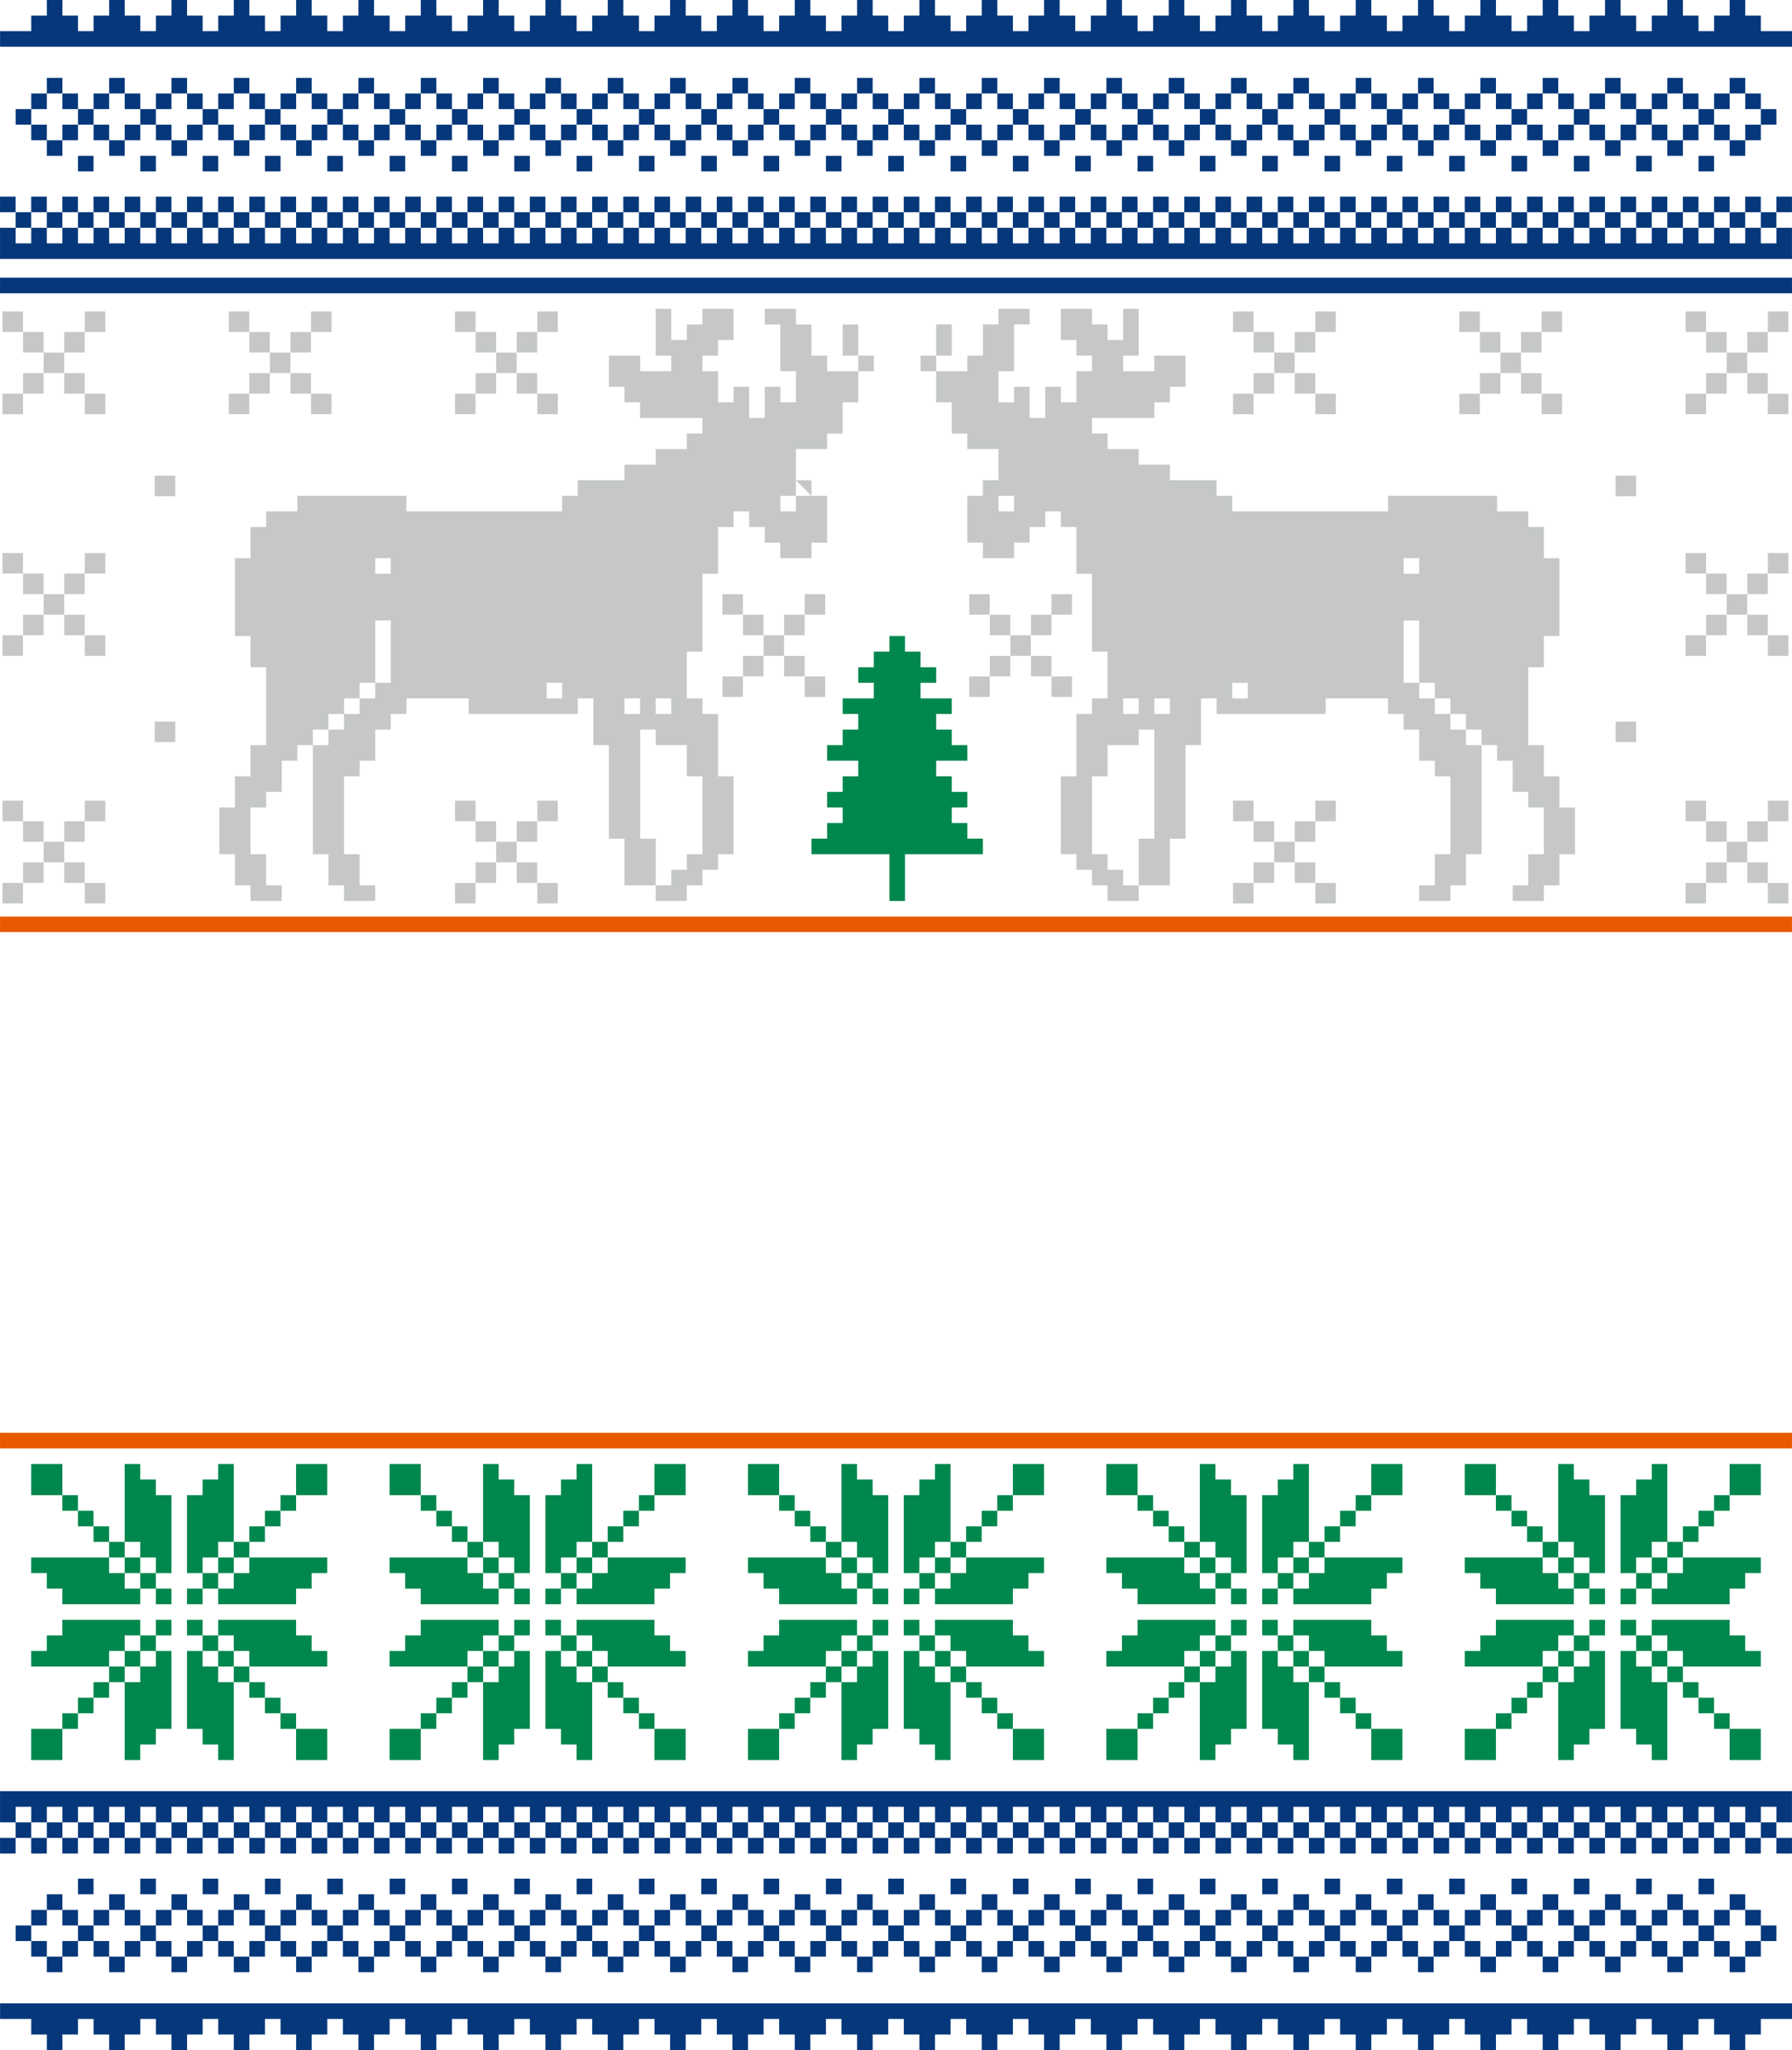
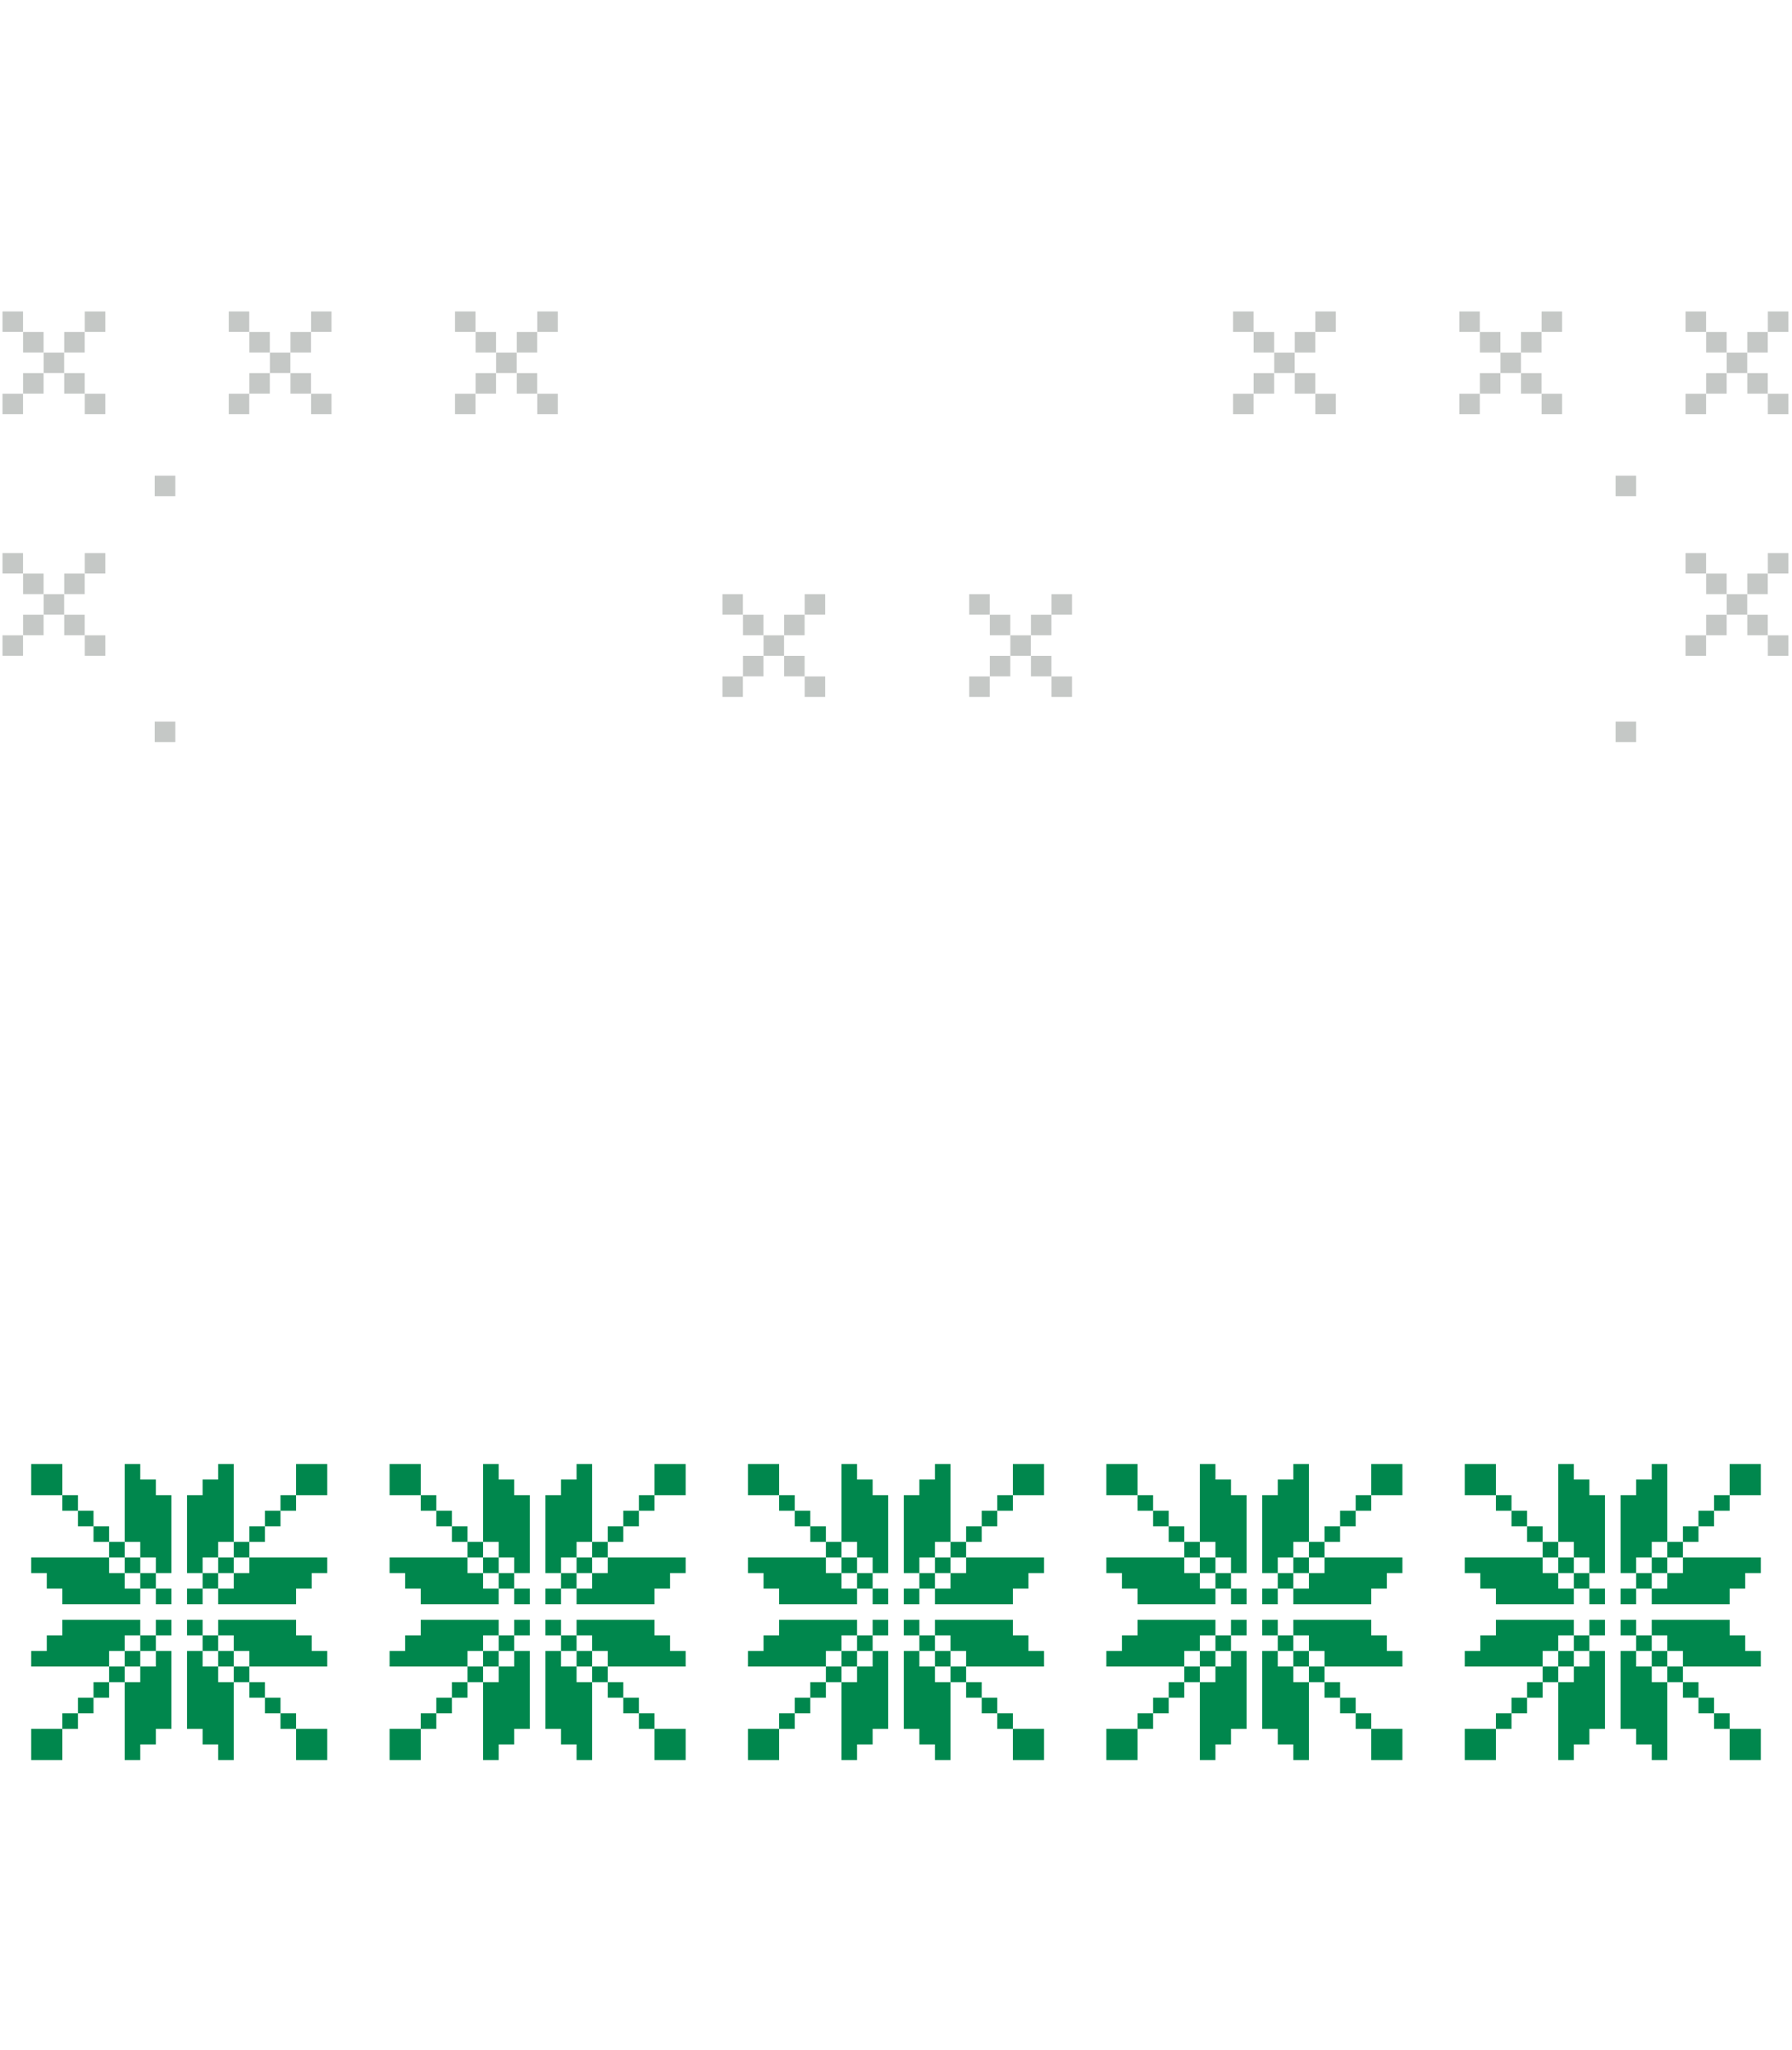
<svg xmlns="http://www.w3.org/2000/svg" xml:space="preserve" width="3450px" height="3947px" version="1.1" style="shape-rendering:geometricPrecision; text-rendering:geometricPrecision; image-rendering:optimizeQuality; fill-rule:evenodd; clip-rule:evenodd" viewBox="0 0 3450 3947.12">
  <defs>
    <style type="text/css">
   
    .fil1 {fill:#00874D}
    .fil3 {fill:#05377A}
    .fil0 {fill:#C5C8C6}
    .fil2 {fill:#E85A00;fill-rule:nonzero}
   
  </style>
  </defs>
  <g id="Layer_x0020_1">
    <g id="_2130492118880">
      <g>
-         <path class="fil0" d="M692.32 1704.65l30 0 0 30 -30 0 -30 0 0 -30 -30 0 0 -30 0 -30 -30 0 0 -30 0 -30 0 -30 0 -30 0 -30 0 -30 0 -30 -30 0 0 30 -30 0 0 30 0 30 -30 0 0 30 -30 0 0 30 0 30 0 30 30 0 0 30 0 30 30 0 0 30 -30 0 -30 0 0 -30 -30 0 0 -30 0 -30 -30 0 0 -30 0 -30 0 -30 30 0 0 -30 0 -30 30 0 0 -30 0 -30 30 0 0 -30 0 -30 0 -30 0 -30 0 -30 -30 0 0 -30 0 -30 -30 0 0 -30 0 -30 0 -30 0 -30 0 -30 30 0 0 -30 0 -30 30 0 0 -30 30 0 30 0 0 -30 30 0 30 0 30 0 30 0 30 0 30 0 30 0 0 30 30 0 30 0 30 0 30 0 30 0 30 0 30 0 30 0 30 0 30 0 0 -30 30 0 0 -30 30 0 30 0 30 0 0 -30 30 0 30 0 0 -30 30 0 30 0 0 -30 30 0 0 -30 -30 0 -30 0 -30 0 -30 0 0 -30 -30 0 0 -30 -30 0 0 -30 0 -30 30 0 30 0 0 30 30 0 30 0 0 -30 -30 0 0 -30 0 -30 0 -30 30 0 0 30 0 30 30 0 0 -30 30 0 0 -30 30 0 30 0 0 30 0 30 -30 0 0 30 -30 0 0 30 30 0 0 30 0 30 30 0 0 -30 30 0 0 30 0 30 30 0 0 -30 0 -30 30 0 0 30 30 0 0 -30 0 -30 -30 0 0 -30 0 -30 0 -30 -30 0 0 -30 30 0 30 0 0 30 30 0 0 30 0 30 30 0 0 30 30 0 30 0 0 -30 -30 0 0 -30 0 -30 30 0 0 30 0 30 30 0 0 30 -30 0 0 30 0 30 -30 0 0 30 0 30 -30 0 0 30 -30 0 -30 0 0 30 0 30 30 0 0 30 30 0 0 30 0 30 0 30 -30 0 0 30 -30 0 -30 0 0 -30 -30 0 0 -30 -30 0 0 -30 -30 0 0 30 -30 0 0 30 0 30 0 30 -30 0 0 30 0 30 0 30 0 30 0 30 -30 0 0 30 0 30 0 30 30 0 0 30 30 0 0 30 0 30 0 30 0 30 30 0 0 30 0 30 0 30 0 30 0 30 -30 0 0 30 -30 0 0 30 -30 0 0 30 -30 0 -30 0 0 -30 -30 0 -30 0 0 -30 0 -30 0 -30 -30 0 0 -30 0 -30 0 -30 0 -30 0 -30 0 -30 -30 0 0 -30 0 -30 0 -30 -30 0 0 30 -30 0 -30 0 -30 0 -30 0 -30 0 -30 0 -30 0 0 -30 -30 0 -30 0 -30 0 -30 0 0 30 -30 0 0 30 -30 0 0 30 0 30 -30 0 0 30 -30 0 0 30 0 30 0 30 0 30 0 30 30 0 0 30 0 30zm1290 -1110l-30 0 -30 0 0 30 -30 0 0 30 0 30 -30 0 0 30 -30 0 -30 0 0 -30 30 0 0 -30 0 -30 -30 0 0 30 0 30 -30 0 0 30 30 0 0 30 0 30 30 0 0 30 0 30 30 0 0 30 30 0 30 0 0 30 0 30 -30 0 0 30 -30 0 0 30 0 30 0 30 30 0 0 30 30 0 30 0 0 -30 30 0 0 -30 30 0 0 -30 30 0 0 30 30 0 0 30 0 30 0 30 30 0 0 30 0 30 0 30 0 30 0 30 30 0 0 30 0 30 0 30 -30 0 0 30 -30 0 0 30 0 30 0 30 0 30 -30 0 0 30 0 30 0 30 0 30 0 30 30 0 0 30 30 0 0 30 30 0 0 30 30 0 30 0 0 -30 30 0 30 0 0 -30 0 -30 0 -30 30 0 0 -30 0 -30 0 -30 0 -30 0 -30 0 -30 30 0 0 -30 0 -30 0 -30 30 0 0 30 30 0 30 0 30 0 30 0 30 0 30 0 30 0 0 -30 30 0 30 0 30 0 30 0 0 30 30 0 0 30 30 0 0 30 0 30 30 0 0 30 30 0 0 30 0 30 0 30 0 30 0 30 -30 0 0 30 0 30 -30 0 0 30 30 0 30 0 0 -30 30 0 0 -30 0 -30 30 0 0 -30 0 -30 0 -30 0 -30 0 -30 0 -30 0 -30 30 0 0 30 30 0 0 30 0 30 30 0 0 30 30 0 0 30 0 30 0 30 -30 0 0 30 0 30 -30 0 0 30 30 0 30 0 0 -30 30 0 0 -30 0 -30 30 0 0 -30 0 -30 0 -30 -30 0 0 -30 0 -30 -30 0 0 -30 0 -30 -30 0 0 -30 0 -30 0 -30 0 -30 0 -30 30 0 0 -30 0 -30 30 0 0 -30 0 -30 0 -30 0 -30 0 -30 -30 0 0 -30 0 -30 -30 0 0 -30 -30 0 -30 0 0 -30 -30 0 -30 0 -30 0 -30 0 -30 0 -30 0 -30 0 0 30 -30 0 -30 0 -30 0 -30 0 -30 0 -30 0 -30 0 -30 0 -30 0 -30 0 0 -30 -30 0 0 -30 -30 0 -30 0 -30 0 0 -30 -30 0 -30 0 0 -30 -30 0 -30 0 0 -30 -30 0 0 -30 30 0 30 0 30 0 30 0 0 -30 30 0 0 -30 30 0 0 -30 0 -30 -30 0 -30 0 0 30 -30 0 -30 0 0 -30 30 0 0 -30 0 -30 0 -30 -30 0 0 30 0 30 -30 0 0 -30 -30 0 0 -30 -30 0 -30 0 0 30 0 30 30 0 0 30 30 0 0 30 -30 0 0 30 0 30 -30 0 0 -30 -30 0 0 30 0 30 -30 0 0 -30 0 -30 -30 0 0 30 -30 0 0 -30 0 -30 30 0 0 -30 0 -30 0 -30 30 0 0 -30zm-60 360l-30 0 30 0zm0 -30l0 30 30 0 0 30 -30 0 0 -30 0 -30zm330 420l0 30 -30 0 0 -30 30 0zm-60 0l0 30 -30 0 0 -30 30 0zm-60 90l30 0 30 0 0 -30 30 0 0 30 0 30 0 30 0 30 0 30 0 30 0 30 -30 0 0 30 0 30 0 30 -30 0 0 -30 -30 0 0 -30 -30 0 0 -30 0 -30 0 -30 0 -30 0 -30 30 0 0 -30 0 -30zm240 -90l0 -30 30 0 0 30 -30 0zm330 -270l30 0 0 30 -30 0 0 -30zm0 120l30 0 0 30 0 30 0 30 0 30 -30 0 0 -30 0 -30 0 -30 0 -30zm30 120l30 0 0 30 -30 0 0 -30zm30 30l30 0 0 30 -30 0 0 -30zm30 30l30 0 0 30 -30 0 0 -30zm30 30l30 0 0 30 -30 0 0 -30zm-1290 -480l0 30 30 0 -30 -30zm0 30l-30 0 0 30 30 0 0 -30zm-330 390l0 30 30 0 0 -30 -30 0zm60 0l0 30 30 0 0 -30 -30 0zm30 90l-30 0 0 -30 -30 0 0 30 0 30 0 30 0 30 0 30 0 30 0 30 30 0 0 30 0 30 0 30 30 0 0 -30 30 0 0 -30 30 0 0 -30 0 -30 0 -30 0 -30 0 -30 -30 0 0 -30 0 -30 -30 0zm-210 -120l-30 0 0 30 30 0 0 -30zm-360 -240l0 30 30 0 0 -30 -30 0zm0 120l0 30 0 30 0 30 0 30 30 0 0 -30 0 -30 0 -30 0 -30 -30 0zm-30 120l0 30 30 0 0 -30 -30 0zm-30 30l0 30 30 0 0 -30 -30 0zm-30 30l0 30 30 0 0 -30 -30 0zm-30 30l0 30 30 0 0 -30 -30 0z" />
-       </g>
+         </g>
    </g>
-     <path class="fil0" d="M202.65 1541.6l-39.46 0 0 39.45 39.46 0 0 -39.45zm3042.51 0l39.45 0 0 39.45 -39.45 0 0 -39.45zm39.45 158.4l-39.45 0 0 39.45 39.45 0 0 -39.45zm39.6 -39.6l-39.45 0 0 39.45 39.45 0 0 -39.45zm79.2 -79.2l-39.45 0 0 39.45 39.45 0 0 -39.45zm39.6 -39.6l-39.45 0 0 39.45 39.45 0 0 -39.45zm-39.45 158.4l39.45 0 0 39.45 -39.45 0 0 -39.45zm-39.6 -39.6l39.45 0 0 39.45 -39.45 0 0 -39.45zm-39.6 -39.6l39.45 0 0 39.45 -39.45 0 0 -39.45zm-39.6 -39.6l39.45 0 0 39.45 -39.45 0 0 -39.45zm-712.95 -39.6l-39.45 0 0 39.45 39.45 0 0 -39.45zm-197.85 0l39.45 0 0 39.45 -39.45 0 0 -39.45zm158.4 158.4l39.45 0 0 39.45 -39.45 0 0 -39.45zm-39.6 -39.6l39.45 0 0 39.45 -39.45 0 0 -39.45zm-79.2 -79.2l39.45 0 0 39.45 -39.45 0 0 -39.45zm-0.15 118.8l-39.45 0 0 39.45 39.45 0 0 -39.45zm39.6 -39.6l-39.45 0 0 39.45 39.45 0 0 -39.45zm39.6 -39.6l-39.45 0 0 39.45 39.45 0 0 -39.45zm39.6 -39.6l-39.45 0 0 39.45 39.45 0 0 -39.45zm-1458.36 -39.6l-39.46 0 0 39.45 39.46 0 0 -39.45zm-39.46 158.4l39.46 0 0 39.45 -39.46 0 0 -39.45zm-39.6 -39.6l39.46 0 0 39.45 -39.46 0 0 -39.45zm-79.2 -79.2l39.46 0 0 39.45 -39.46 0 0 -39.45zm-39.6 -39.6l39.46 0 0 39.45 -39.46 0 0 -39.45zm39.46 158.4l-39.46 0 0 39.45 39.46 0 0 -39.45zm39.6 -39.6l-39.46 0 0 39.45 39.46 0 0 -39.45zm39.6 -39.6l-39.46 0 0 39.45 39.46 0 0 -39.45zm39.6 -39.6l-39.46 0 0 39.45 39.46 0 0 -39.45zm-871.06 118.8l39.46 0 0 39.45 -39.46 0 0 -39.45zm-39.6 -39.6l39.46 0 0 39.45 -39.46 0 0 -39.45zm-79.2 -79.2l39.46 0 0 39.45 -39.46 0 0 -39.45zm-39.6 -39.6l39.46 0 0 39.45 -39.46 0 0 -39.45zm39.46 158.4l-39.46 0 0 39.45 39.46 0 0 -39.45zm39.6 -39.6l-39.46 0 0 39.45 39.46 0 0 -39.45zm39.6 -39.6l-39.46 0 0 39.45 39.46 0 0 -39.45zm39.6 -39.6l-39.46 0 0 39.45 39.46 0 0 -39.45z" />
    <path class="fil0" d="M202.65 1064.81l-39.46 0 0 39.45 39.46 0 0 -39.45zm3042.51 0l39.45 0 0 39.45 -39.45 0 0 -39.45zm39.45 158.4l-39.45 0 0 39.45 39.45 0 0 -39.45zm39.6 -39.6l-39.45 0 0 39.45 39.45 0 0 -39.45zm79.2 -79.2l-39.45 0 0 39.45 39.45 0 0 -39.45zm39.6 -39.6l-39.45 0 0 39.45 39.45 0 0 -39.45zm-39.45 158.4l39.45 0 0 39.45 -39.45 0 0 -39.45zm-39.6 -39.6l39.45 0 0 39.45 -39.45 0 0 -39.45zm-39.6 -39.6l39.45 0 0 39.45 -39.45 0 0 -39.45zm-39.6 -39.6l39.45 0 0 39.45 -39.45 0 0 -39.45zm-1220.91 39.6l-39.46 0 0 39.45 39.46 0 0 -39.45zm-39.46 158.4l39.46 0 0 39.45 -39.46 0 0 -39.45zm-39.6 -39.6l39.46 0 0 39.45 -39.46 0 0 -39.45zm-79.2 -79.2l39.46 0 0 39.45 -39.46 0 0 -39.45zm-39.6 -39.6l39.46 0 0 39.45 -39.46 0 0 -39.45zm39.46 158.4l-39.46 0 0 39.45 39.46 0 0 -39.45zm39.6 -39.6l-39.46 0 0 39.45 39.46 0 0 -39.45zm39.6 -39.6l-39.46 0 0 39.45 39.46 0 0 -39.45zm39.6 -39.6l-39.46 0 0 39.45 39.46 0 0 -39.45zm-435.6 -39.6l-39.46 0 0 39.45 39.46 0 0 -39.45zm-39.46 158.4l39.46 0 0 39.45 -39.46 0 0 -39.45zm-39.6 -39.6l39.46 0 0 39.45 -39.46 0 0 -39.45zm-79.2 -79.2l39.46 0 0 39.45 -39.46 0 0 -39.45zm-39.6 -39.6l39.46 0 0 39.45 -39.46 0 0 -39.45zm39.46 158.4l-39.46 0 0 39.45 39.46 0 0 -39.45zm39.6 -39.6l-39.46 0 0 39.45 39.46 0 0 -39.45zm39.6 -39.6l-39.46 0 0 39.45 39.46 0 0 -39.45zm39.6 -39.6l-39.46 0 0 39.45 39.46 0 0 -39.45zm-1385.86 39.6l39.46 0 0 39.45 -39.46 0 0 -39.45zm-39.6 -39.6l39.46 0 0 39.45 -39.46 0 0 -39.45zm-79.2 -79.2l39.46 0 0 39.45 -39.46 0 0 -39.45zm-39.6 -39.6l39.46 0 0 39.45 -39.46 0 0 -39.45zm39.46 158.4l-39.46 0 0 39.45 39.46 0 0 -39.45zm39.6 -39.6l-39.46 0 0 39.45 39.46 0 0 -39.45zm39.6 -39.6l-39.46 0 0 39.45 39.46 0 0 -39.45zm39.6 -39.6l-39.46 0 0 39.45 39.46 0 0 -39.45z" />
    <path class="fil0" d="M202.65 599.67l-39.46 0 0 39.45 39.46 0 0 -39.45zm3042.51 0l39.45 0 0 39.45 -39.45 0 0 -39.45zm39.45 158.4l-39.45 0 0 39.45 39.45 0 0 -39.45zm39.6 -39.6l-39.45 0 0 39.45 39.45 0 0 -39.45zm79.2 -79.2l-39.45 0 0 39.45 39.45 0 0 -39.45zm39.6 -39.6l-39.45 0 0 39.45 39.45 0 0 -39.45zm-39.45 158.4l39.45 0 0 39.45 -39.45 0 0 -39.45zm-39.6 -39.6l39.45 0 0 39.45 -39.45 0 0 -39.45zm-39.6 -39.6l39.45 0 0 39.45 -39.45 0 0 -39.45zm-39.6 -39.6l39.45 0 0 39.45 -39.45 0 0 -39.45zm-277.35 -39.6l-39.45 0 0 39.45 39.45 0 0 -39.45zm-197.85 0l39.45 0 0 39.45 -39.45 0 0 -39.45zm158.4 158.4l39.45 0 0 39.45 -39.45 0 0 -39.45zm-39.6 -39.6l39.45 0 0 39.45 -39.45 0 0 -39.45zm-79.2 -79.2l39.45 0 0 39.45 -39.45 0 0 -39.45zm-0.15 118.8l-39.45 0 0 39.45 39.45 0 0 -39.45zm39.6 -39.6l-39.45 0 0 39.45 39.45 0 0 -39.45zm39.6 -39.6l-39.45 0 0 39.45 39.45 0 0 -39.45zm39.6 -39.6l-39.45 0 0 39.45 39.45 0 0 -39.45zm-593.85 -39.6l39.45 0 0 39.45 -39.45 0 0 -39.45zm197.85 0l-39.45 0 0 39.45 39.45 0 0 -39.45zm-158.4 158.4l-39.45 0 0 39.45 39.45 0 0 -39.45zm39.6 -39.6l-39.45 0 0 39.45 39.45 0 0 -39.45zm79.2 -79.2l-39.45 0 0 39.45 39.45 0 0 -39.45zm0.15 118.8l39.45 0 0 39.45 -39.45 0 0 -39.45zm-39.6 -39.6l39.45 0 0 39.45 -39.45 0 0 -39.45zm-39.6 -39.6l39.45 0 0 39.45 -39.45 0 0 -39.45zm-39.6 -39.6l39.45 0 0 39.45 -39.45 0 0 -39.45zm-1339.71 -39.6l-39.46 0 0 39.45 39.46 0 0 -39.45zm-39.46 158.4l39.46 0 0 39.45 -39.46 0 0 -39.45zm-39.6 -39.6l39.46 0 0 39.45 -39.46 0 0 -39.45zm-79.2 -79.2l39.46 0 0 39.45 -39.46 0 0 -39.45zm-39.6 -39.6l39.46 0 0 39.45 -39.46 0 0 -39.45zm39.46 158.4l-39.46 0 0 39.45 39.46 0 0 -39.45zm39.6 -39.6l-39.46 0 0 39.45 39.46 0 0 -39.45zm39.6 -39.6l-39.46 0 0 39.45 39.46 0 0 -39.45zm39.6 -39.6l-39.46 0 0 39.45 39.46 0 0 -39.45zm-396 -39.6l-39.46 0 0 39.45 39.46 0 0 -39.45zm-39.46 158.4l39.46 0 0 39.45 -39.46 0 0 -39.45zm-39.6 -39.6l39.46 0 0 39.45 -39.46 0 0 -39.45zm-79.2 -79.2l39.46 0 0 39.45 -39.46 0 0 -39.45zm-39.6 -39.6l39.46 0 0 39.45 -39.46 0 0 -39.45zm39.46 158.4l-39.46 0 0 39.45 39.46 0 0 -39.45zm39.6 -39.6l-39.46 0 0 39.45 39.46 0 0 -39.45zm39.6 -39.6l-39.46 0 0 39.45 39.46 0 0 -39.45zm39.6 -39.6l-39.46 0 0 39.45 39.46 0 0 -39.45zm-593.86 -39.6l39.46 0 0 39.45 -39.46 0 0 -39.45zm158.4 158.4l39.46 0 0 39.45 -39.46 0 0 -39.45zm-39.6 -39.6l39.46 0 0 39.45 -39.46 0 0 -39.45zm-79.2 -79.2l39.46 0 0 39.45 -39.46 0 0 -39.45zm-0.14 118.8l-39.46 0 0 39.45 39.46 0 0 -39.45zm39.6 -39.6l-39.46 0 0 39.45 39.46 0 0 -39.45zm39.6 -39.6l-39.46 0 0 39.45 39.46 0 0 -39.45zm39.6 -39.6l-39.46 0 0 39.45 39.46 0 0 -39.45z" />
    <path class="fil0" d="M3110.38 1389.25l39.6 0 0 39.6 -39.6 0 0 -39.6zm-2812.5 -473.44l39.6 0 0 39.6 -39.6 0 0 -39.6zm0 473.44l39.6 0 0 39.6 -39.6 0 0 -39.6zm2812.5 -473.44l39.6 0 0 39.6 -39.6 0 0 -39.6z" />
-     <polygon class="fil1" points="1742.32,1704.65 1742.32,1734.65 1712.32,1734.65 1712.32,1704.65 1712.32,1674.65 1712.32,1644.65 1682.32,1644.65 1652.32,1644.65 1622.32,1644.65 1592.32,1644.65 1562.32,1644.65 1562.32,1614.65 1592.32,1614.65 1592.32,1584.65 1622.32,1584.65 1622.32,1554.65 1592.32,1554.65 1592.32,1524.65 1622.32,1524.65 1622.32,1494.65 1652.32,1494.65 1652.32,1464.65 1622.32,1464.65 1592.32,1464.65 1592.32,1434.65 1622.32,1434.65 1622.32,1404.65 1652.32,1404.65 1652.32,1374.65 1622.32,1374.65 1622.32,1344.65 1652.32,1344.65 1682.32,1344.65 1682.32,1314.65 1652.32,1314.65 1652.32,1284.65 1682.32,1284.65 1682.32,1254.65 1712.32,1254.65 1712.32,1224.65 1742.32,1224.65 1742.32,1254.65 1772.32,1254.65 1772.32,1284.65 1802.32,1284.65 1802.32,1314.65 1772.32,1314.65 1772.32,1344.65 1802.32,1344.65 1832.32,1344.65 1832.32,1374.65 1802.32,1374.65 1802.32,1404.65 1832.32,1404.65 1832.32,1434.65 1862.32,1434.65 1862.32,1464.65 1832.32,1464.65 1802.32,1464.65 1802.32,1494.65 1832.32,1494.65 1832.32,1524.65 1862.32,1524.65 1862.32,1554.65 1832.32,1554.65 1832.32,1584.65 1862.32,1584.65 1862.32,1614.65 1892.32,1614.65 1892.32,1644.65 1862.32,1644.65 1832.32,1644.65 1802.32,1644.65 1772.32,1644.65 1742.32,1644.65 1742.32,1674.65 " />
    <path class="fil1" d="M2880 3298.65l30 0 0 -30 30 0 0 -30 30 0 0 -30 -30 0 -30 0 -30 0 -30 0 -30 0 0 -30 30 0 0 -30 30 0 0 -30 30 0 30 0 30 0 30 0 30 0 0 30 30 0 0 -30 30 0 0 30 -30 0 0 30 30 0 0 30 0 30 0 30 0 30 0 30 -30 0 0 30 -30 0 0 30 -30 0 0 -30 0 -30 0 -30 0 -30 0 -30 -30 0 0 30 -30 0 0 30 -30 0 0 30 -30 0 0 60 -60 0 0 -60 60 0 0 -30zm-2310 -390l-30 0 0 30 -30 0 0 30 -30 0 0 30 30 0 30 0 30 0 30 0 30 0 0 30 -30 0 0 30 -30 0 0 30 -30 0 -30 0 -30 0 -30 0 -30 0 0 -30 -30 0 0 30 -30 0 0 -30 30 0 0 -30 -30 0 0 -30 0 -30 0 -30 0 -30 0 -30 30 0 0 -30 30 0 0 -30 30 0 0 30 0 30 0 30 0 30 0 30 30 0 0 -30 30 0 0 -30 30 0 0 -30 30 0 0 -60 60 0 0 60 -60 0 0 30zm-270 210l30 0 0 30 -30 0 0 30 30 0 0 30 0 30 0 30 0 30 0 30 -30 0 0 30 -30 0 0 30 -30 0 0 -30 0 -30 0 -30 0 -30 0 -30 -30 0 0 30 -30 0 0 30 -30 0 0 30 -30 0 0 60 -60 0 0 -60 60 0 0 -30 30 0 0 -30 30 0 0 -30 30 0 0 -30 -30 0 -30 0 -30 0 -30 0 -30 0 0 -30 30 0 0 -30 30 0 0 -30 30 0 30 0 30 0 30 0 30 0 0 30 30 0 0 -30zm0 90l0 -30 -30 0 0 30 30 0zm-30 -30l0 -30 -30 0 0 30 30 0zm0 60l0 -30 -30 0 0 30 30 0zm-30 -30l0 -30 -30 0 0 30 30 0zm150 -90l-30 0 0 30 30 0 0 30 -30 0 0 30 0 30 0 30 0 30 0 30 30 0 0 30 30 0 0 30 30 0 0 -30 0 -30 0 -30 0 -30 0 -30 30 0 0 30 30 0 0 30 30 0 0 30 30 0 0 60 60 0 0 -60 -60 0 0 -30 -30 0 0 -30 -30 0 0 -30 -30 0 0 -30 30 0 30 0 30 0 30 0 30 0 0 -30 -30 0 0 -30 -30 0 0 -30 -30 0 -30 0 -30 0 -30 0 -30 0 0 30 -30 0 0 -30zm0 90l0 -30 30 0 0 30 -30 0zm30 -30l0 -30 30 0 0 30 -30 0zm0 60l0 -30 30 0 0 30 -30 0zm30 -30l0 -30 30 0 0 30 -30 0zm-150 -120l30 0 0 -30 -30 0 0 -30 30 0 0 -30 0 -30 0 -30 0 -30 0 -30 -30 0 0 -30 -30 0 0 -30 -30 0 0 30 0 30 0 30 0 30 0 30 -30 0 0 -30 -30 0 0 -30 -30 0 0 -30 -30 0 0 -60 -60 0 0 60 60 0 0 30 30 0 0 30 30 0 0 30 30 0 0 30 -30 0 -30 0 -30 0 -30 0 -30 0 0 30 30 0 0 30 30 0 0 30 30 0 30 0 30 0 30 0 30 0 0 -30 30 0 0 30zm0 -90l0 30 -30 0 0 -30 30 0zm-30 30l0 30 -30 0 0 -30 30 0zm0 -60l0 30 -30 0 0 -30 30 0zm-30 30l0 30 -30 0 0 -30 30 0zm150 30l30 0 0 -30 -30 0 0 30zm30 30l30 0 0 -30 -30 0 0 30zm0 -60l30 0 0 -30 -30 0 0 30zm30 30l30 0 0 -30 -30 0 0 30zm810 -120l-30 0 0 30 -30 0 0 30 -30 0 0 30 30 0 30 0 30 0 30 0 30 0 0 30 -30 0 0 30 -30 0 0 30 -30 0 -30 0 -30 0 -30 0 -30 0 0 -30 -30 0 0 30 -30 0 0 -30 30 0 0 -30 -30 0 0 -30 0 -30 0 -30 0 -30 0 -30 30 0 0 -30 30 0 0 -30 30 0 0 30 0 30 0 30 0 30 0 30 30 0 0 -30 30 0 0 -30 30 0 0 -30 30 0 0 -60 60 0 0 60 -60 0 0 30zm-270 210l30 0 0 30 -30 0 0 30 30 0 0 30 0 30 0 30 0 30 0 30 -30 0 0 30 -30 0 0 30 -30 0 0 -30 0 -30 0 -30 0 -30 0 -30 -30 0 0 30 -30 0 0 30 -30 0 0 30 -30 0 0 60 -60 0 0 -60 60 0 0 -30 30 0 0 -30 30 0 0 -30 30 0 0 -30 -30 0 -30 0 -30 0 -30 0 -30 0 0 -30 30 0 0 -30 30 0 0 -30 30 0 30 0 30 0 30 0 30 0 0 30 30 0 0 -30zm0 90l0 -30 -30 0 0 30 30 0zm-30 -30l0 -30 -30 0 0 30 30 0zm0 60l0 -30 -30 0 0 30 30 0zm-30 -30l0 -30 -30 0 0 30 30 0zm150 -90l-30 0 0 30 30 0 0 30 -30 0 0 30 0 30 0 30 0 30 0 30 30 0 0 30 30 0 0 30 30 0 0 -30 0 -30 0 -30 0 -30 0 -30 30 0 0 30 30 0 0 30 30 0 0 30 30 0 0 60 60 0 0 -60 -60 0 0 -30 -30 0 0 -30 -30 0 0 -30 -30 0 0 -30 30 0 30 0 30 0 30 0 30 0 0 -30 -30 0 0 -30 -30 0 0 -30 -30 0 -30 0 -30 0 -30 0 -30 0 0 30 -30 0 0 -30zm0 90l0 -30 30 0 0 30 -30 0zm30 -30l0 -30 30 0 0 30 -30 0zm0 60l0 -30 30 0 0 30 -30 0zm30 -30l0 -30 30 0 0 30 -30 0zm-150 -120l30 0 0 -30 -30 0 0 -30 30 0 0 -30 0 -30 0 -30 0 -30 0 -30 -30 0 0 -30 -30 0 0 -30 -30 0 0 30 0 30 0 30 0 30 0 30 -30 0 0 -30 -30 0 0 -30 -30 0 0 -30 -30 0 0 -60 -60 0 0 60 60 0 0 30 30 0 0 30 30 0 0 30 30 0 0 30 -30 0 -30 0 -30 0 -30 0 -30 0 0 30 30 0 0 30 30 0 0 30 30 0 30 0 30 0 30 0 30 0 0 -30 30 0 0 30zm0 -90l0 30 -30 0 0 -30 30 0zm-30 30l0 30 -30 0 0 -30 30 0zm0 -60l0 30 -30 0 0 -30 30 0zm-30 30l0 30 -30 0 0 -30 30 0zm150 30l30 0 0 -30 -30 0 0 30zm30 30l30 0 0 -30 -30 0 0 30zm0 -60l30 0 0 -30 -30 0 0 30zm30 30l30 0 0 -30 -30 0 0 30zm810 -120l-30 0 0 30 -30 0 0 30 -30 0 0 30 30 0 30 0 30 0 30 0 30 0 0 30 -30 0 0 30 -30 0 0 30 -30 0 -30 0 -30 0 -30 0 -30 0 0 -30 -30 0 0 30 -30 0 0 -30 30 0 0 -30 -30 0 0 -30 0 -30 0 -30 0 -30 0 -30 30 0 0 -30 30 0 0 -30 30 0 0 30 0 30 0 30 0 30 0 30 30 0 0 -30 30 0 0 -30 30 0 0 -30 30 0 0 -60 60 0 0 60 -60 0 0 30zm-270 210l30 0 0 30 -30 0 0 30 30 0 0 30 0 30 0 30 0 30 0 30 -30 0 0 30 -30 0 0 30 -30 0 0 -30 0 -30 0 -30 0 -30 0 -30 -30 0 0 30 -30 0 0 30 -30 0 0 30 -30 0 0 60 -60 0 0 -60 60 0 0 -30 30 0 0 -30 30 0 0 -30 30 0 0 -30 -30 0 -30 0 -30 0 -30 0 -30 0 0 -30 30 0 0 -30 30 0 0 -30 30 0 30 0 30 0 30 0 30 0 0 30 30 0 0 -30zm0 90l0 -30 -30 0 0 30 30 0zm-30 -30l0 -30 -30 0 0 30 30 0zm0 60l0 -30 -30 0 0 30 30 0zm-30 -30l0 -30 -30 0 0 30 30 0zm150 -90l-30 0 0 30 30 0 0 30 -30 0 0 30 0 30 0 30 0 30 0 30 30 0 0 30 30 0 0 30 30 0 0 -30 0 -30 0 -30 0 -30 0 -30 30 0 0 30 30 0 0 30 30 0 0 30 30 0 0 60 60 0 0 -60 -60 0 0 -30 -30 0 0 -30 -30 0 0 -30 -30 0 0 -30 30 0 30 0 30 0 30 0 30 0 0 -30 -30 0 0 -30 -30 0 0 -30 -30 0 -30 0 -30 0 -30 0 -30 0 0 30 -30 0 0 -30zm0 90l0 -30 30 0 0 30 -30 0zm30 -30l0 -30 30 0 0 30 -30 0zm0 60l0 -30 30 0 0 30 -30 0zm30 -30l0 -30 30 0 0 30 -30 0zm-150 -120l30 0 0 -30 -30 0 0 -30 30 0 0 -30 0 -30 0 -30 0 -30 0 -30 -30 0 0 -30 -30 0 0 -30 -30 0 0 30 0 30 0 30 0 30 0 30 -30 0 0 -30 -30 0 0 -30 -30 0 0 -30 -30 0 0 -60 -60 0 0 60 60 0 0 30 30 0 0 30 30 0 0 30 30 0 0 30 -30 0 -30 0 -30 0 -30 0 -30 0 0 30 30 0 0 30 30 0 0 30 30 0 30 0 30 0 30 0 30 0 0 -30 30 0 0 30zm0 -90l0 30 -30 0 0 -30 30 0zm-30 30l0 30 -30 0 0 -30 30 0zm0 -60l0 30 -30 0 0 -30 30 0zm-30 30l0 30 -30 0 0 -30 30 0zm150 30l30 0 0 -30 -30 0 0 30zm30 30l30 0 0 -30 -30 0 0 30zm0 -60l30 0 0 -30 -30 0 0 30zm30 30l30 0 0 -30 -30 0 0 30zm810 -120l-30 0 0 30 -30 0 0 30 -30 0 0 30 30 0 30 0 30 0 30 0 30 0 0 30 -30 0 0 30 -30 0 0 30 -30 0 -30 0 -30 0 -30 0 -30 0 0 -30 -30 0 0 30 -30 0 0 -30 30 0 0 -30 -30 0 0 -30 0 -30 0 -30 0 -30 0 -30 30 0 0 -30 30 0 0 -30 30 0 0 30 0 30 0 30 0 30 0 30 30 0 0 -30 30 0 0 -30 30 0 0 -30 30 0 0 -60 60 0 0 60 -60 0 0 30zm-270 210l30 0 0 30 -30 0 0 30 30 0 0 30 0 30 0 30 0 30 0 30 -30 0 0 30 -30 0 0 30 -30 0 0 -30 0 -30 0 -30 0 -30 0 -30 -30 0 0 30 -30 0 0 30 -30 0 0 30 -30 0 0 60 -60 0 0 -60 60 0 0 -30 30 0 0 -30 30 0 0 -30 30 0 0 -30 -30 0 -30 0 -30 0 -30 0 -30 0 0 -30 30 0 0 -30 30 0 0 -30 30 0 30 0 30 0 30 0 30 0 0 30 30 0 0 -30zm0 90l0 -30 -30 0 0 30 30 0zm-30 -30l0 -30 -30 0 0 30 30 0zm0 60l0 -30 -30 0 0 30 30 0zm-30 -30l0 -30 -30 0 0 30 30 0zm150 -90l-30 0 0 30 30 0 0 30 -30 0 0 30 0 30 0 30 0 30 0 30 30 0 0 30 30 0 0 30 30 0 0 -30 0 -30 0 -30 0 -30 0 -30 30 0 0 30 30 0 0 30 30 0 0 30 30 0 0 60 60 0 0 -60 -60 0 0 -30 -30 0 0 -30 -30 0 0 -30 -30 0 0 -30 30 0 30 0 30 0 30 0 30 0 0 -30 -30 0 0 -30 -30 0 0 -30 -30 0 -30 0 -30 0 -30 0 -30 0 0 30 -30 0 0 -30zm0 90l0 -30 30 0 0 30 -30 0zm30 -30l0 -30 30 0 0 30 -30 0zm0 60l0 -30 30 0 0 30 -30 0zm30 -30l0 -30 30 0 0 30 -30 0zm-150 -120l30 0 0 -30 -30 0 0 -30 30 0 0 -30 0 -30 0 -30 0 -30 0 -30 -30 0 0 -30 -30 0 0 -30 -30 0 0 30 0 30 0 30 0 30 0 30 -30 0 0 -30 -30 0 0 -30 -30 0 0 -30 -30 0 0 -60 -60 0 0 60 60 0 0 30 30 0 0 30 30 0 0 30 30 0 0 30 -30 0 -30 0 -30 0 -30 0 -30 0 0 30 30 0 0 30 30 0 0 30 30 0 30 0 30 0 30 0 30 0 0 -30 30 0 0 30zm0 -90l0 30 -30 0 0 -30 30 0zm-30 30l0 30 -30 0 0 -30 30 0zm0 -60l0 30 -30 0 0 -30 30 0zm-30 30l0 30 -30 0 0 -30 30 0zm150 30l30 0 0 -30 -30 0 0 30zm30 30l30 0 0 -30 -30 0 0 30zm0 -60l30 0 0 -30 -30 0 0 30zm30 30l30 0 0 -30 -30 0 0 30zm810 -120l-30 0 0 30 -30 0 0 30 -30 0 0 30 30 0 30 0 30 0 30 0 30 0 0 30 -30 0 0 30 -30 0 0 30 -30 0 -30 0 -30 0 -30 0 -30 0 0 -30 -30 0 0 30 -30 0 0 -30 30 0 0 -30 -30 0 0 -30 0 -30 0 -30 0 -30 0 -30 30 0 0 -30 30 0 0 -30 30 0 0 30 0 30 0 30 0 30 0 30 30 0 0 -30 30 0 0 -30 30 0 0 -30 30 0 0 -60 60 0 0 60 -60 0 0 30zm-180 120l30 0 0 -30 -30 0 0 30zm30 30l30 0 0 -30 -30 0 0 30zm0 -60l30 0 0 -30 -30 0 0 30zm30 30l30 0 0 -30 -30 0 0 30zm-330 -120l30 0 0 30 30 0 0 30 30 0 0 30 -30 0 -30 0 -30 0 -30 0 -30 0 0 30 30 0 0 30 30 0 0 30 30 0 30 0 30 0 30 0 30 0 0 -30 30 0 0 30 30 0 0 -30 -30 0 0 -30 30 0 0 -30 0 -30 0 -30 0 -30 0 -30 -30 0 0 -30 -30 0 0 -30 -30 0 0 30 0 30 0 30 0 30 0 30 -30 0 0 -30 -30 0 0 -30 -30 0 0 -30 -30 0 0 -60 -60 0 0 60 60 0 0 30zm180 120l-30 0 0 -30 30 0 0 30zm-30 30l-30 0 0 -30 30 0 0 30zm0 -60l-30 0 0 -30 30 0 0 30zm-30 30l-30 0 0 -30 30 0 0 30zm330 270l-30 0 0 -30 -30 0 0 -30 -30 0 0 -30 30 0 30 0 30 0 30 0 30 0 0 -30 -30 0 0 -30 -30 0 0 -30 -30 0 -30 0 -30 0 -30 0 -30 0 0 30 -30 0 0 -30 -30 0 0 30 30 0 0 30 -30 0 0 30 0 30 0 30 0 30 0 30 30 0 0 30 30 0 0 30 30 0 0 -30 0 -30 0 -30 0 -30 0 -30 30 0 0 30 30 0 0 30 30 0 0 30 30 0 0 60 60 0 0 -60 -60 0 0 -30zm-180 -120l30 0 0 30 -30 0 0 -30zm30 -30l30 0 0 30 -30 0 0 -30zm0 60l30 0 0 30 -30 0 0 -30zm30 -30l30 0 0 30 -30 0 0 -30zm-150 0l-30 0 0 30 30 0 0 -30zm-30 -30l-30 0 0 30 30 0 0 -30zm0 60l-30 0 0 30 30 0 0 -30zm-30 -30l-30 0 0 30 30 0 0 -30z" />
-     <path class="fil2" d="M0 2788.65c0,-11.27 0,-19.97 0,-30 1150.1,0 2299.45,0 3450,0 0,9.61 0,19.26 0,30 -1149.79,0 -2299.13,0 -3450,0zm0 -1024c0,11.27 0,19.96 0,30 1150.1,0 2299.45,0 3450,0 0,-9.61 0,-19.26 0,-30 -1149.79,0 -2299.13,0 -3450,0z" />
-     <path class="fil3" d="M30 3538.58l30 0 0 30 30 0 0 -30 30 0 0 30 30 0 0 -30 30 0 0 30 30 0 0 -30 30 0 0 30 30 0 0 -30 30 0 0 30 30 0 0 -30 30 0 0 30 30 0 0 -30 30 0 0 30 30 0 0 -30 30 0 0 30 30 0 0 -30 30 0 0 30 30 0 0 -30 30 0 0 30 30 0 0 -30 30 0 0 30 30 0 0 -30 30 0 0 30 30 0 0 -30 30 0 0 30 30 0 0 -30 30 0 0 30 30 0 0 -30 30 0 0 30 30 0 0 -30 30 0 0 30 30 0 0 -30 30 0 0 30 30 0 0 -30 30 0 0 30 30 0 0 -30 30 0 0 30 30 0 0 -30 30 0 0 30 30 0 0 -30 30 0 0 30 30 0 0 -30 30 0 0 30 30 0 0 -30 30 0 0 30 30 0 0 -30 30 0 0 30 30 0 0 -30 30 0 0 30 30 0 0 -30 30 0 0 30 30 0 0 -30 30 0 0 30 30 0 0 -30 30 0 0 30 30 0 0 -30 30 0 0 30 30 0 0 -30 30 0 0 30 30 0 0 -30 30 0 0 30 30 0 0 -30 30 0 0 30 30 0 0 -30 30 0 0 30 30 0 0 -30 30 0 0 30 30 0 0 -30 30 0 0 30 30 0 0 -30 30 0 0 30 30 0 0 -30 30 0 0 30 30 0 0 -30 30 0 0 30 30 0 0 -30 30 0 0 30 30 0 0 -30 30 0 0 30 30 0 0 -30 30 0 0 30 30 0 0 -30 30 0 0 30 30 0 0 -30 30 0 0 30 30 0 0 -30 30 0 0 30 30 0 0 -30 30 0 0 30 30 0 0 -30 30 0 0 30 30 0 0 -30 30 0 0 30 30 0 0 -30 30 0 0 30 30 0 0 -30 30 0 0 30 30 0 0 -30 30 0 0 30 30 0 0 -30 30 0 0 30 30 0 0 -30 30 0 0 30 30 0 0 -30 30 0 0 30 30 0 0 -30 30 0 0 30 30 0 0 -30 30 0 0 30 30 0 0 -30 30 0 0 30 30 0 0 -30 30 0 0 30 30 0 0 -30 -30 0 0 -30 30 0 0 -30 0 -30 -30 0 -30 0 -30 0 -30 0 -30 0 -30 0 -30 0 -30 0 -30 0 -30 0 -30 0 -30 0 -30 0 -30 0 -30 0 -30 0 -30 0 -30 0 -30 0 -30 0 -30 0 -30 0 -30 0 -30 0 -30 0 -30 0 -30 0 -30 0 -30 0 -30 0 -30 0 -30 0 -30 0 -30 0 -30 0 -30 0 -30 0 -30 0 -30 0 -30 0 -30 0 -30 0 -30 0 -30 0 -30 0 -30 0 -30 0 -30 0 -30 0 -30 0 -30 0 -30 0 -30 0 -30 0 -30 0 -30 0 -30 0 -30 0 -30 0 -30 0 -30 0 -30 0 -30 0 -30 0 -30 0 -30 0 -30 0 -30 0 -30 0 -30 0 -30 0 -30 0 -30 0 -30 0 -30 0 -30 0 -30 0 -30 0 -30 0 -30 0 -30 0 -30 0 -30 0 -30 0 -30 0 -30 0 -30 0 -30 0 -30 0 -30 0 -30 0 -30 0 -30 0 -30 0 -30 0 -30 0 -30 0 -30 0 -30 0 -30 0 -30 0 -30 0 -30 0 -30 0 -30 0 -30 0 -30 0 -30 0 -30 0 -30 0 -30 0 -30 0 -30 0 -30 0 -30 0 0 30 0 30 30 0 0 30 -30 0 0 30 30 0 0 -30zm-30 -2973.93c0,-11.27 0,-19.96 0,-30 1150.1,0 2299.45,0 3450,0 0,9.61 0,19.26 0,30 -1149.79,0 -2299.13,0 -3450,0zm30 -156.1l30 0 0 -30 30 0 0 30 30 0 0 -30 30 0 0 30 30 0 0 -30 30 0 0 30 30 0 0 -30 30 0 0 30 30 0 0 -30 30 0 0 30 30 0 0 -30 30 0 0 30 30 0 0 -30 30 0 0 30 30 0 0 -30 30 0 0 30 30 0 0 -30 30 0 0 30 30 0 0 -30 30 0 0 30 30 0 0 -30 30 0 0 30 30 0 0 -30 30 0 0 30 30 0 0 -30 30 0 0 30 30 0 0 -30 30 0 0 30 30 0 0 -30 30 0 0 30 30 0 0 -30 30 0 0 30 30 0 0 -30 30 0 0 30 30 0 0 -30 30 0 0 30 30 0 0 -30 30 0 0 30 30 0 0 -30 30 0 0 30 30 0 0 -30 30 0 0 30 30 0 0 -30 30 0 0 30 30 0 0 -30 30 0 0 30 30 0 0 -30 30 0 0 30 30 0 0 -30 30 0 0 30 30 0 0 -30 30 0 0 30 30 0 0 -30 30 0 0 30 30 0 0 -30 30 0 0 30 30 0 0 -30 30 0 0 30 30 0 0 -30 30 0 0 30 30 0 0 -30 30 0 0 30 30 0 0 -30 30 0 0 30 30 0 0 -30 30 0 0 30 30 0 0 -30 30 0 0 30 30 0 0 -30 30 0 0 30 30 0 0 -30 30 0 0 30 30 0 0 -30 30 0 0 30 30 0 0 -30 30 0 0 30 30 0 0 -30 30 0 0 30 30 0 0 -30 30 0 0 30 30 0 0 -30 30 0 0 30 30 0 0 -30 30 0 0 30 30 0 0 -30 30 0 0 30 30 0 0 -30 30 0 0 30 30 0 0 -30 30 0 0 30 30 0 0 -30 30 0 0 30 30 0 0 -30 30 0 0 30 30 0 0 -30 30 0 0 30 30 0 0 -30 30 0 0 30 30 0 0 -30 30 0 0 30 30 0 0 -30 30 0 0 30 30 0 0 -30 30 0 0 30 30 0 0 -30 30 0 0 30 30 0 0 -30 30 0 0 30 30 0 0 -30 30 0 0 30 30 0 0 -30 30 0 0 30 30 0 0 -30 30 0 0 30 -30 0 0 30 30 0 0 30 0 30 -30 0 -30 0 -30 0 -30 0 -30 0 -30 0 -30 0 -30 0 -30 0 -30 0 -30 0 -30 0 -30 0 -30 0 -30 0 -30 0 -30 0 -30 0 -30 0 -30 0 -30 0 -30 0 -30 0 -30 0 -30 0 -30 0 -30 0 -30 0 -30 0 -30 0 -30 0 -30 0 -30 0 -30 0 -30 0 -30 0 -30 0 -30 0 -30 0 -30 0 -30 0 -30 0 -30 0 -30 0 -30 0 -30 0 -30 0 -30 0 -30 0 -30 0 -30 0 -30 0 -30 0 -30 0 -30 0 -30 0 -30 0 -30 0 -30 0 -30 0 -30 0 -30 0 -30 0 -30 0 -30 0 -30 0 -30 0 -30 0 -30 0 -30 0 -30 0 -30 0 -30 0 -30 0 -30 0 -30 0 -30 0 -30 0 -30 0 -30 0 -30 0 -30 0 -30 0 -30 0 -30 0 -30 0 -30 0 -30 0 -30 0 -30 0 -30 0 -30 0 -30 0 -30 0 -30 0 -30 0 -30 0 -30 0 -30 0 -30 0 -30 0 -30 0 -30 0 -30 0 -30 0 -30 0 -30 0 -30 0 -30 0 -30 0 -30 0 -30 0 -30 0 -30 0 -30 0 0 -30 0 -30 30 0 0 -30 -30 0 0 -30 30 0 0 30zm3330 0l0 30 30 0 0 -30 -30 0zm-60 0l0 30 30 0 0 -30 -30 0zm-60 0l0 30 30 0 0 -30 -30 0zm-60 0l0 30 30 0 0 -30 -30 0zm-60 0l0 30 30 0 0 -30 -30 0zm-60 0l0 30 30 0 0 -30 -30 0zm-60 0l0 30 30 0 0 -30 -30 0zm-60 0l0 30 30 0 0 -30 -30 0zm-60 0l0 30 30 0 0 -30 -30 0zm-60 0l0 30 30 0 0 -30 -30 0zm-60 0l0 30 30 0 0 -30 -30 0zm-60 0l0 30 30 0 0 -30 -30 0zm-60 0l0 30 30 0 0 -30 -30 0zm-60 0l0 30 30 0 0 -30 -30 0zm-60 0l0 30 30 0 0 -30 -30 0zm-60 0l0 30 30 0 0 -30 -30 0zm-60 0l0 30 30 0 0 -30 -30 0zm-60 0l0 30 30 0 0 -30 -30 0zm-60 0l0 30 30 0 0 -30 -30 0zm-60 0l0 30 30 0 0 -30 -30 0zm-60 0l0 30 30 0 0 -30 -30 0zm-60 0l0 30 30 0 0 -30 -30 0zm-60 0l0 30 30 0 0 -30 -30 0zm-60 0l0 30 30 0 0 -30 -30 0zm-60 0l0 30 30 0 0 -30 -30 0zm-60 0l0 30 30 0 0 -30 -30 0zm-60 0l0 30 30 0 0 -30 -30 0zm-60 0l0 30 30 0 0 -30 -30 0zm-60 0l0 30 30 0 0 -30 -30 0zm-60 0l0 30 30 0 0 -30 -30 0zm-60 0l0 30 30 0 0 -30 -30 0zm-60 0l0 30 30 0 0 -30 -30 0zm-60 0l0 30 30 0 0 -30 -30 0zm-60 0l0 30 30 0 0 -30 -30 0zm-60 0l0 30 30 0 0 -30 -30 0zm-60 0l0 30 30 0 0 -30 -30 0zm-60 0l0 30 30 0 0 -30 -30 0zm-60 0l0 30 30 0 0 -30 -30 0zm-60 0l0 30 30 0 0 -30 -30 0zm-60 0l0 30 30 0 0 -30 -30 0zm-60 0l0 30 30 0 0 -30 -30 0zm-60 0l0 30 30 0 0 -30 -30 0zm-60 0l0 30 30 0 0 -30 -30 0zm-60 0l0 30 30 0 0 -30 -30 0zm-60 0l0 30 30 0 0 -30 -30 0zm-60 0l0 30 30 0 0 -30 -30 0zm-60 0l0 30 30 0 0 -30 -30 0zm-60 0l0 30 30 0 0 -30 -30 0zm-60 0l0 30 30 0 0 -30 -30 0zm-60 0l0 30 30 0 0 -30 -30 0zm-60 0l0 30 30 0 0 -30 -30 0zm-60 0l0 30 30 0 0 -30 -30 0zm-60 0l0 30 30 0 0 -30 -30 0zm-60 0l0 30 30 0 0 -30 -30 0zm-60 0l0 30 30 0 0 -30 -30 0zm-60 0l0 30 30 0 0 -30 -30 0zm3240 60l0 -30 -30 0 0 30 30 0zm60 0l0 -30 -30 0 0 30 30 0zm60 0l0 -30 -30 0 0 30 30 0zm-180 -30l-30 0 0 30 30 0 0 -30zm-300 30l0 -30 -30 0 0 30 30 0zm60 0l0 -30 -30 0 0 30 30 0zm60 0l0 -30 -30 0 0 30 30 0zm60 0l0 -30 -30 0 0 30 30 0zm60 0l0 -30 -30 0 0 30 30 0zm-300 -30l-30 0 0 30 30 0 0 -30zm-300 30l0 -30 -30 0 0 30 30 0zm60 0l0 -30 -30 0 0 30 30 0zm60 0l0 -30 -30 0 0 30 30 0zm60 0l0 -30 -30 0 0 30 30 0zm60 0l0 -30 -30 0 0 30 30 0zm-300 -30l-30 0 0 30 30 0 0 -30zm-300 30l0 -30 -30 0 0 30 30 0zm60 0l0 -30 -30 0 0 30 30 0zm60 0l0 -30 -30 0 0 30 30 0zm60 0l0 -30 -30 0 0 30 30 0zm60 0l0 -30 -30 0 0 30 30 0zm-300 -30l-30 0 0 30 30 0 0 -30zm-300 30l0 -30 -30 0 0 30 30 0zm60 0l0 -30 -30 0 0 30 30 0zm60 0l0 -30 -30 0 0 30 30 0zm60 0l0 -30 -30 0 0 30 30 0zm60 0l0 -30 -30 0 0 30 30 0zm-300 -30l-30 0 0 30 30 0 0 -30zm-300 30l0 -30 -30 0 0 30 30 0zm60 0l0 -30 -30 0 0 30 30 0zm60 0l0 -30 -30 0 0 30 30 0zm60 0l0 -30 -30 0 0 30 30 0zm60 0l0 -30 -30 0 0 30 30 0zm-300 -30l-30 0 0 30 30 0 0 -30zm-300 30l0 -30 -30 0 0 30 30 0zm60 0l0 -30 -30 0 0 30 30 0zm60 0l0 -30 -30 0 0 30 30 0zm60 0l0 -30 -30 0 0 30 30 0zm60 0l0 -30 -30 0 0 30 30 0zm-300 -30l-30 0 0 30 30 0 0 -30zm-300 30l0 -30 -30 0 0 30 30 0zm60 0l0 -30 -30 0 0 30 30 0zm60 0l0 -30 -30 0 0 30 30 0zm60 0l0 -30 -30 0 0 30 30 0zm60 0l0 -30 -30 0 0 30 30 0zm-300 -30l-30 0 0 30 30 0 0 -30zm-300 30l0 -30 -30 0 0 30 30 0zm60 0l0 -30 -30 0 0 30 30 0zm60 0l0 -30 -30 0 0 30 30 0zm60 0l0 -30 -30 0 0 30 30 0zm60 0l0 -30 -30 0 0 30 30 0zm-300 -30l-30 0 0 30 30 0 0 -30zm-300 30l0 -30 -30 0 0 30 30 0zm60 0l0 -30 -30 0 0 30 30 0zm60 0l0 -30 -30 0 0 30 30 0zm60 0l0 -30 -30 0 0 30 30 0zm60 0l0 -30 -30 0 0 30 30 0zm-150 -168.55l30 0 0 30 -30 0 0 -30zm3240 -90l30 0 0 30 -30 0 0 30 -30 0 0 30 -30 0 0 -30 -30 0 0 -30 -30 0 0 30 -30 0 0 30 -30 0 0 -30 -30 0 0 -30 -30 0 0 30 -30 0 0 30 -30 0 0 -30 -30 0 0 -30 -30 0 0 30 -30 0 0 30 -30 0 0 -30 -30 0 0 -30 -30 0 0 30 -30 0 0 30 -30 0 0 -30 -30 0 0 -30 -30 0 0 30 -30 0 0 30 -30 0 0 -30 -30 0 0 -30 -30 0 0 30 -30 0 0 30 -30 0 0 -30 -30 0 0 -30 -30 0 0 30 -30 0 0 30 -30 0 0 -30 -30 0 0 -30 -30 0 0 30 -30 0 0 30 -30 0 0 -30 -30 0 0 -30 -30 0 0 30 -30 0 0 30 -30 0 0 -30 -30 0 0 -30 -30 0 0 30 -30 0 0 30 -30 0 0 -30 -30 0 0 -30 -30 0 0 30 -30 0 0 30 -30 0 0 -30 -30 0 0 -30 -30 0 0 30 -30 0 0 30 -30 0 0 -30 -30 0 0 -30 -30 0 0 30 -30 0 0 30 -30 0 0 -30 -30 0 0 -30 -30 0 0 30 -30 0 0 30 -30 0 0 -30 -30 0 0 -30 -30 0 0 30 -30 0 0 30 -30 0 0 -30 -30 0 0 -30 -30 0 0 30 -30 0 0 30 -30 0 0 -30 -30 0 0 -30 -30 0 0 30 -30 0 0 30 -30 0 0 -30 -30 0 0 -30 -30 0 0 30 -30 0 0 30 -30 0 0 -30 -30 0 0 -30 -30 0 0 30 -30 0 0 30 -30 0 0 -30 -30 0 0 -30 -30 0 0 30 -30 0 0 30 -30 0 0 -30 -30 0 0 -30 -30 0 0 30 -30 0 0 30 -30 0 0 -30 -30 0 0 -30 -30 0 0 30 -30 0 0 30 -30 0 0 -30 -30 0 0 -30 -30 0 0 30 -30 0 0 30 -30 0 0 -30 -30 0 0 -30 -30 0 0 30 -30 0 0 30 -30 0 0 -30 -30 0 0 -30 -30 0 0 30 -30 0 0 30 -30 0 0 -30 -30 0 0 -30 -30 0 0 30 -30 0 0 30 -30 0 0 -30 -30 0 0 -30 -30 0 0 -30 -30 0 0 -30 -30 0 0 30 -30 0 0 30 30 0 0 30 30 0 0 -30 30 0 0 30 -30 0 0 30 -30 0 0 -30 -30 0 0 -30 -30 0 0 -30 30 0 0 -30 30 0 0 -30 30 0 0 30 30 0 0 30 30 0 0 30 30 0 0 30 30 0 0 -30 30 0 0 -30 -30 0 0 -30 -30 0 0 30 -30 0 0 -30 30 0 0 -30 30 0 0 30 30 0 0 30 30 0 0 -30 30 0 0 -30 30 0 0 30 30 0 0 30 30 0 0 -30 30 0 0 -30 30 0 0 30 30 0 0 30 30 0 0 -30 30 0 0 -30 30 0 0 30 30 0 0 30 30 0 0 -30 30 0 0 -30 30 0 0 30 30 0 0 30 30 0 0 -30 30 0 0 -30 30 0 0 30 30 0 0 30 30 0 0 -30 30 0 0 -30 30 0 0 30 30 0 0 30 30 0 0 -30 30 0 0 -30 30 0 0 30 30 0 0 30 30 0 0 -30 30 0 0 -30 30 0 0 30 30 0 0 30 30 0 0 -30 30 0 0 -30 30 0 0 30 30 0 0 30 30 0 0 -30 30 0 0 -30 30 0 0 30 30 0 0 30 30 0 0 -30 30 0 0 -30 30 0 0 30 30 0 0 30 30 0 0 -30 30 0 0 -30 30 0 0 30 30 0 0 30 30 0 0 -30 30 0 0 -30 30 0 0 30 30 0 0 30 30 0 0 -30 30 0 0 -30 30 0 0 30 30 0 0 30 30 0 0 -30 30 0 0 -30 30 0 0 30 30 0 0 30 30 0 0 -30 30 0 0 -30 30 0 0 30 30 0 0 30 30 0 0 -30 30 0 0 -30 30 0 0 30 30 0 0 30 30 0 0 -30 30 0 0 -30 30 0 0 30 30 0 0 30 30 0 0 -30 30 0 0 -30 30 0 0 30 30 0 0 30 30 0 0 -30 30 0 0 -30 30 0 0 30 30 0 0 30 30 0 0 -30 30 0 0 -30 30 0 0 30 30 0 0 30 30 0 0 -30 30 0 0 -30 30 0 0 30 30 0 0 30 30 0 0 -30 30 0 0 -30 30 0 0 30 30 0 0 30 30 0 0 -30 30 0 0 -30 30 0 0 30 30 0 0 30 30 0 0 -30 30 0 0 -30 30 0 0 30 30 0 0 30 30 0 0 -30 30 0 0 -30 30 0 0 30 30 0 0 30zm0 30l0 -30 -30 0 0 -30 -30 0 0 30 -30 0 0 30 30 0 0 30 30 0 0 -30 30 0zm-120 0l0 -30 -30 0 0 -30 -30 0 0 30 -30 0 0 30 30 0 0 30 30 0 0 -30 30 0zm-120 0l0 -30 -30 0 0 -30 -30 0 0 30 -30 0 0 30 30 0 0 30 30 0 0 -30 30 0zm-120 0l0 -30 -30 0 0 -30 -30 0 0 30 -30 0 0 30 30 0 0 30 30 0 0 -30 30 0zm-120 0l0 -30 -30 0 0 -30 -30 0 0 30 -30 0 0 30 30 0 0 30 30 0 0 -30 30 0zm-120 0l0 -30 -30 0 0 -30 -30 0 0 30 -30 0 0 30 30 0 0 30 30 0 0 -30 30 0zm-120 0l0 -30 -30 0 0 -30 -30 0 0 30 -30 0 0 30 30 0 0 30 30 0 0 -30 30 0zm-120 0l0 -30 -30 0 0 -30 -30 0 0 30 -30 0 0 30 30 0 0 30 30 0 0 -30 30 0zm-120 0l0 -30 -30 0 0 -30 -30 0 0 30 -30 0 0 30 30 0 0 30 30 0 0 -30 30 0zm-120 0l0 -30 -30 0 0 -30 -30 0 0 30 -30 0 0 30 30 0 0 30 30 0 0 -30 30 0zm-120 0l0 -30 -30 0 0 -30 -30 0 0 30 -30 0 0 30 30 0 0 30 30 0 0 -30 30 0zm-120 0l0 -30 -30 0 0 -30 -30 0 0 30 -30 0 0 30 30 0 0 30 30 0 0 -30 30 0zm-120 0l0 -30 -30 0 0 -30 -30 0 0 30 -30 0 0 30 30 0 0 30 30 0 0 -30 30 0zm-120 0l0 -30 -30 0 0 -30 -30 0 0 30 -30 0 0 30 30 0 0 30 30 0 0 -30 30 0zm-120 0l0 -30 -30 0 0 -30 -30 0 0 30 -30 0 0 30 30 0 0 30 30 0 0 -30 30 0zm-120 0l0 -30 -30 0 0 -30 -30 0 0 30 -30 0 0 30 30 0 0 30 30 0 0 -30 30 0zm-120 0l0 -30 -30 0 0 -30 -30 0 0 30 -30 0 0 30 30 0 0 30 30 0 0 -30 30 0zm-120 0l0 -30 -30 0 0 -30 -30 0 0 30 -30 0 0 30 30 0 0 30 30 0 0 -30 30 0zm-120 0l0 -30 -30 0 0 -30 -30 0 0 30 -30 0 0 30 30 0 0 30 30 0 0 -30 30 0zm-120 0l0 -30 -30 0 0 -30 -30 0 0 30 -30 0 0 30 30 0 0 30 30 0 0 -30 30 0zm-120 0l0 -30 -30 0 0 -30 -30 0 0 30 -30 0 0 30 30 0 0 30 30 0 0 -30 30 0zm-120 0l0 -30 -30 0 0 -30 -30 0 0 30 -30 0 0 30 30 0 0 30 30 0 0 -30 30 0zm-120 0l0 -30 -30 0 0 -30 -30 0 0 30 -30 0 0 30 30 0 0 30 30 0 0 -30 30 0zm-120 0l0 -30 -30 0 0 -30 -30 0 0 30 -30 0 0 30 30 0 0 30 30 0 0 -30 30 0zm-120 0l0 -30 -30 0 0 -30 -30 0 0 30 -30 0 0 30 30 0 0 30 30 0 0 -30 30 0zm-120 0l0 -30 -30 0 0 -30 -30 0 0 30 -30 0 0 30 30 0 0 30 30 0 0 -30 30 0zm-120 60l30 0 0 30 -30 0 0 -30zm120 0l30 0 0 30 -30 0 0 -30zm120 0l30 0 0 30 -30 0 0 -30zm120 0l30 0 0 30 -30 0 0 -30zm120 0l30 0 0 30 -30 0 0 -30zm120 0l30 0 0 30 -30 0 0 -30zm120 0l30 0 0 30 -30 0 0 -30zm120 0l30 0 0 30 -30 0 0 -30zm120 0l30 0 0 30 -30 0 0 -30zm120 0l30 0 0 30 -30 0 0 -30zm120 0l30 0 0 30 -30 0 0 -30zm120 0l30 0 0 30 -30 0 0 -30zm120 0l30 0 0 30 -30 0 0 -30zm120 0l30 0 0 30 -30 0 0 -30zm120 0l30 0 0 30 -30 0 0 -30zm120 0l30 0 0 30 -30 0 0 -30zm120 0l30 0 0 30 -30 0 0 -30zm120 0l30 0 0 30 -30 0 0 -30zm120 0l30 0 0 30 -30 0 0 -30zm120 0l30 0 0 30 -30 0 0 -30zm120 0l30 0 0 30 -30 0 0 -30zm120 0l30 0 0 30 -30 0 0 -30zm120 0l30 0 0 30 -30 0 0 -30zm120 0l30 0 0 30 -30 0 0 -30zm120 0l30 0 0 30 -30 0 0 -30zm120 0l30 0 0 30 -30 0 0 -30zm-3270 -240c0,11.27 0,19.96 0,30 1150.1,0 2299.45,0 3450,0 0,-9.61 0,-19.26 0,-30l-60 0 0 -30 -30 0 0 -30 -30 0 0 30 -30 0 0 30 -30 0 0 -30 -30 0 0 -30 -30 0 0 30 -30 0 0 30 -30 0 0 -30 -30 0 0 -30 -30 0 0 30 -30 0 0 30 -30 0 0 -30 -30 0 0 -30 -30 0 0 30 -30 0 0 30 -30 0 0 -30 -30 0 0 -30 -30 0 0 30 -30 0 0 30 -30 0 0 -30 -30 0 0 -30 -30 0 0 30 -30 0 0 30 -30 0 0 -30 -30 0 0 -30 -30 0 0 30 -30 0 0 30 -30 0 0 -30 -30 0 0 -30 -30 0 0 30 -30 0 0 30 -30 0 0 -30 -30 0 0 -30 -30 0 0 30 -30 0 0 30 -30 0 0 -30 -30 0 0 -30 -30 0 0 30 -30 0 0 30 -30 0 0 -30 -30 0 0 -30 -30 0 0 30 -30 0 0 30 -30 0 0 -30 -30 0 0 -30 -30 0 0 30 -30 0 0 30 -30 0 0 -30 -30 0 0 -30 -30 0 0 30 -30 0 0 30 -30 0 0 -30 -30 0 0 -30 -30 0 0 30 -30 0 0 30 -30 0 0 -30 -30 0 0 -30 -30 0 0 30 -30 0 0 30 -30 0 0 -30 -30 0 0 -30 -30 0 0 30 -30 0 0 30 -30 0 0 -30 -30 0 0 -30 -30 0 0 30 -30 0 0 30 -30 0 0 -30 -30 0 0 -30 -30 0 0 30 -30 0 0 30 -30 0 0 -30 -30 0 0 -30 -30 0 0 30 -30 0 0 30 -30 0 0 -30 -30 0 0 -30 -30 0 0 30 -30 0 0 30 -30 0 0 -30 -30 0 0 -30 -30 0 0 30 -30 0 0 30 -30 0 0 -30 -30 0 0 -30 -30 0 0 30 -30 0 0 30 -30 0 0 -30 -30 0 0 -30 -30 0 0 30 -30 0 0 30 -30 0 0 -30 -30 0 0 -30 -30 0 0 30 -30 0 0 30 -30 0 0 -30 -30 0 0 -30 -30 0 0 30 -30 0 0 30 -30 0 0 -30 -30 0 0 -30 -30 0 0 30 -30 0 0 30 -30 0 0 -30 -30 0 0 -30 -30 0 0 30 -30 0 0 30 -30 0 0 -30 -30 0 0 -30 -30 0 0 30 -30 0 0 30 -60 0zm0 3827.12c0,-11.27 0,-19.96 0,-30 1150.1,0 2299.45,0 3450,0 0,9.61 0,19.26 0,30l-60 0 0 30 -30 0 0 30 -30 0 0 -30 -30 0 0 -30 -30 0 0 30 -30 0 0 30 -30 0 0 -30 -30 0 0 -30 -30 0 0 30 -30 0 0 30 -30 0 0 -30 -30 0 0 -30 -30 0 0 30 -30 0 0 30 -30 0 0 -30 -30 0 0 -30 -30 0 0 30 -30 0 0 30 -30 0 0 -30 -30 0 0 -30 -30 0 0 30 -30 0 0 30 -30 0 0 -30 -30 0 0 -30 -30 0 0 30 -30 0 0 30 -30 0 0 -30 -30 0 0 -30 -30 0 0 30 -30 0 0 30 -30 0 0 -30 -30 0 0 -30 -30 0 0 30 -30 0 0 30 -30 0 0 -30 -30 0 0 -30 -30 0 0 30 -30 0 0 30 -30 0 0 -30 -30 0 0 -30 -30 0 0 30 -30 0 0 30 -30 0 0 -30 -30 0 0 -30 -30 0 0 30 -30 0 0 30 -30 0 0 -30 -30 0 0 -30 -30 0 0 30 -30 0 0 30 -30 0 0 -30 -30 0 0 -30 -30 0 0 30 -30 0 0 30 -30 0 0 -30 -30 0 0 -30 -30 0 0 30 -30 0 0 30 -30 0 0 -30 -30 0 0 -30 -30 0 0 30 -30 0 0 30 -30 0 0 -30 -30 0 0 -30 -30 0 0 30 -30 0 0 30 -30 0 0 -30 -30 0 0 -30 -30 0 0 30 -30 0 0 30 -30 0 0 -30 -30 0 0 -30 -30 0 0 30 -30 0 0 30 -30 0 0 -30 -30 0 0 -30 -30 0 0 30 -30 0 0 30 -30 0 0 -30 -30 0 0 -30 -30 0 0 30 -30 0 0 30 -30 0 0 -30 -30 0 0 -30 -30 0 0 30 -30 0 0 30 -30 0 0 -30 -30 0 0 -30 -30 0 0 30 -30 0 0 30 -30 0 0 -30 -30 0 0 -30 -30 0 0 30 -30 0 0 30 -30 0 0 -30 -30 0 0 -30 -30 0 0 30 -30 0 0 30 -30 0 0 -30 -30 0 0 -30 -30 0 0 30 -30 0 0 30 -30 0 0 -30 -30 0 0 -30 -30 0 0 30 -30 0 0 30 -30 0 0 -30 -30 0 0 -30 -30 0 0 30 -30 0 0 30 -30 0 0 -30 -30 0 0 -30 -60 0zm150 -240l30 0 0 -30 -30 0 0 30zm3240 90l30 0 0 -30 -30 0 0 -30 -30 0 0 -30 -30 0 0 30 -30 0 0 30 -30 0 0 -30 -30 0 0 -30 -30 0 0 30 -30 0 0 30 -30 0 0 -30 -30 0 0 -30 -30 0 0 30 -30 0 0 30 -30 0 0 -30 -30 0 0 -30 -30 0 0 30 -30 0 0 30 -30 0 0 -30 -30 0 0 -30 -30 0 0 30 -30 0 0 30 -30 0 0 -30 -30 0 0 -30 -30 0 0 30 -30 0 0 30 -30 0 0 -30 -30 0 0 -30 -30 0 0 30 -30 0 0 30 -30 0 0 -30 -30 0 0 -30 -30 0 0 30 -30 0 0 30 -30 0 0 -30 -30 0 0 -30 -30 0 0 30 -30 0 0 30 -30 0 0 -30 -30 0 0 -30 -30 0 0 30 -30 0 0 30 -30 0 0 -30 -30 0 0 -30 -30 0 0 30 -30 0 0 30 -30 0 0 -30 -30 0 0 -30 -30 0 0 30 -30 0 0 30 -30 0 0 -30 -30 0 0 -30 -30 0 0 30 -30 0 0 30 -30 0 0 -30 -30 0 0 -30 -30 0 0 30 -30 0 0 30 -30 0 0 -30 -30 0 0 -30 -30 0 0 30 -30 0 0 30 -30 0 0 -30 -30 0 0 -30 -30 0 0 30 -30 0 0 30 -30 0 0 -30 -30 0 0 -30 -30 0 0 30 -30 0 0 30 -30 0 0 -30 -30 0 0 -30 -30 0 0 30 -30 0 0 30 -30 0 0 -30 -30 0 0 -30 -30 0 0 30 -30 0 0 30 -30 0 0 -30 -30 0 0 -30 -30 0 0 30 -30 0 0 30 -30 0 0 -30 -30 0 0 -30 -30 0 0 30 -30 0 0 30 -30 0 0 -30 -30 0 0 -30 -30 0 0 30 -30 0 0 30 -30 0 0 -30 -30 0 0 -30 -30 0 0 30 -30 0 0 30 -30 0 0 -30 -30 0 0 -30 -30 0 0 30 -30 0 0 30 -30 0 0 -30 -30 0 0 -30 -30 0 0 30 -30 0 0 30 -30 0 0 -30 -30 0 0 -30 -30 0 0 30 -30 0 0 30 -30 0 0 -30 -30 0 0 -30 -30 0 0 30 -30 0 0 30 -30 0 0 30 -30 0 0 30 -30 0 0 -30 -30 0 0 -30 30 0 0 -30 30 0 0 30 30 0 0 -30 -30 0 0 -30 -30 0 0 30 -30 0 0 30 -30 0 0 30 30 0 0 30 30 0 0 30 30 0 0 -30 30 0 0 -30 30 0 0 -30 30 0 0 -30 30 0 0 30 30 0 0 30 -30 0 0 30 -30 0 0 -30 -30 0 0 30 30 0 0 30 30 0 0 -30 30 0 0 -30 30 0 0 30 30 0 0 30 30 0 0 -30 30 0 0 -30 30 0 0 30 30 0 0 30 30 0 0 -30 30 0 0 -30 30 0 0 30 30 0 0 30 30 0 0 -30 30 0 0 -30 30 0 0 30 30 0 0 30 30 0 0 -30 30 0 0 -30 30 0 0 30 30 0 0 30 30 0 0 -30 30 0 0 -30 30 0 0 30 30 0 0 30 30 0 0 -30 30 0 0 -30 30 0 0 30 30 0 0 30 30 0 0 -30 30 0 0 -30 30 0 0 30 30 0 0 30 30 0 0 -30 30 0 0 -30 30 0 0 30 30 0 0 30 30 0 0 -30 30 0 0 -30 30 0 0 30 30 0 0 30 30 0 0 -30 30 0 0 -30 30 0 0 30 30 0 0 30 30 0 0 -30 30 0 0 -30 30 0 0 30 30 0 0 30 30 0 0 -30 30 0 0 -30 30 0 0 30 30 0 0 30 30 0 0 -30 30 0 0 -30 30 0 0 30 30 0 0 30 30 0 0 -30 30 0 0 -30 30 0 0 30 30 0 0 30 30 0 0 -30 30 0 0 -30 30 0 0 30 30 0 0 30 30 0 0 -30 30 0 0 -30 30 0 0 30 30 0 0 30 30 0 0 -30 30 0 0 -30 30 0 0 30 30 0 0 30 30 0 0 -30 30 0 0 -30 30 0 0 30 30 0 0 30 30 0 0 -30 30 0 0 -30 30 0 0 30 30 0 0 30 30 0 0 -30 30 0 0 -30 30 0 0 30 30 0 0 30 30 0 0 -30 30 0 0 -30 30 0 0 30 30 0 0 30 30 0 0 -30 30 0 0 -30 30 0 0 30 30 0 0 30 30 0 0 -30 30 0 0 -30 30 0 0 30 30 0 0 30 30 0 0 -30 30 0 0 -30 30 0 0 30 30 0 0 30 30 0 0 -30 30 0 0 -30 30 0 0 30 30 0 0 30 30 0 0 -30 30 0 0 -30zm0 -30l0 30 -30 0 0 30 -30 0 0 -30 -30 0 0 -30 30 0 0 -30 30 0 0 30 30 0zm-120 0l0 30 -30 0 0 30 -30 0 0 -30 -30 0 0 -30 30 0 0 -30 30 0 0 30 30 0zm-120 0l0 30 -30 0 0 30 -30 0 0 -30 -30 0 0 -30 30 0 0 -30 30 0 0 30 30 0zm-120 0l0 30 -30 0 0 30 -30 0 0 -30 -30 0 0 -30 30 0 0 -30 30 0 0 30 30 0zm-120 0l0 30 -30 0 0 30 -30 0 0 -30 -30 0 0 -30 30 0 0 -30 30 0 0 30 30 0zm-120 0l0 30 -30 0 0 30 -30 0 0 -30 -30 0 0 -30 30 0 0 -30 30 0 0 30 30 0zm-120 0l0 30 -30 0 0 30 -30 0 0 -30 -30 0 0 -30 30 0 0 -30 30 0 0 30 30 0zm-120 0l0 30 -30 0 0 30 -30 0 0 -30 -30 0 0 -30 30 0 0 -30 30 0 0 30 30 0zm-120 0l0 30 -30 0 0 30 -30 0 0 -30 -30 0 0 -30 30 0 0 -30 30 0 0 30 30 0zm-120 0l0 30 -30 0 0 30 -30 0 0 -30 -30 0 0 -30 30 0 0 -30 30 0 0 30 30 0zm-120 0l0 30 -30 0 0 30 -30 0 0 -30 -30 0 0 -30 30 0 0 -30 30 0 0 30 30 0zm-120 0l0 30 -30 0 0 30 -30 0 0 -30 -30 0 0 -30 30 0 0 -30 30 0 0 30 30 0zm-120 0l0 30 -30 0 0 30 -30 0 0 -30 -30 0 0 -30 30 0 0 -30 30 0 0 30 30 0zm-120 0l0 30 -30 0 0 30 -30 0 0 -30 -30 0 0 -30 30 0 0 -30 30 0 0 30 30 0zm-120 0l0 30 -30 0 0 30 -30 0 0 -30 -30 0 0 -30 30 0 0 -30 30 0 0 30 30 0zm-120 0l0 30 -30 0 0 30 -30 0 0 -30 -30 0 0 -30 30 0 0 -30 30 0 0 30 30 0zm-120 0l0 30 -30 0 0 30 -30 0 0 -30 -30 0 0 -30 30 0 0 -30 30 0 0 30 30 0zm-120 0l0 30 -30 0 0 30 -30 0 0 -30 -30 0 0 -30 30 0 0 -30 30 0 0 30 30 0zm-120 0l0 30 -30 0 0 30 -30 0 0 -30 -30 0 0 -30 30 0 0 -30 30 0 0 30 30 0zm-120 0l0 30 -30 0 0 30 -30 0 0 -30 -30 0 0 -30 30 0 0 -30 30 0 0 30 30 0zm-120 0l0 30 -30 0 0 30 -30 0 0 -30 -30 0 0 -30 30 0 0 -30 30 0 0 30 30 0zm-120 0l0 30 -30 0 0 30 -30 0 0 -30 -30 0 0 -30 30 0 0 -30 30 0 0 30 30 0zm-120 0l0 30 -30 0 0 30 -30 0 0 -30 -30 0 0 -30 30 0 0 -30 30 0 0 30 30 0zm-120 0l0 30 -30 0 0 30 -30 0 0 -30 -30 0 0 -30 30 0 0 -30 30 0 0 30 30 0zm-120 0l0 30 -30 0 0 30 -30 0 0 -30 -30 0 0 -30 30 0 0 -30 30 0 0 30 30 0zm-120 0l0 30 -30 0 0 30 -30 0 0 -30 -30 0 0 -30 30 0 0 -30 30 0 0 30 30 0zm-120 -60l30 0 0 -30 -30 0 0 30zm120 0l30 0 0 -30 -30 0 0 30zm120 0l30 0 0 -30 -30 0 0 30zm120 0l30 0 0 -30 -30 0 0 30zm120 0l30 0 0 -30 -30 0 0 30zm120 0l30 0 0 -30 -30 0 0 30zm120 0l30 0 0 -30 -30 0 0 30zm120 0l30 0 0 -30 -30 0 0 30zm120 0l30 0 0 -30 -30 0 0 30zm120 0l30 0 0 -30 -30 0 0 30zm120 0l30 0 0 -30 -30 0 0 30zm120 0l30 0 0 -30 -30 0 0 30zm120 0l30 0 0 -30 -30 0 0 30zm120 0l30 0 0 -30 -30 0 0 30zm120 0l30 0 0 -30 -30 0 0 30zm120 0l30 0 0 -30 -30 0 0 30zm120 0l30 0 0 -30 -30 0 0 30zm120 0l30 0 0 -30 -30 0 0 30zm120 0l30 0 0 -30 -30 0 0 30zm120 0l30 0 0 -30 -30 0 0 30zm120 0l30 0 0 -30 -30 0 0 30zm120 0l30 0 0 -30 -30 0 0 30zm120 0l30 0 0 -30 -30 0 0 30zm120 0l30 0 0 -30 -30 0 0 30zm120 0l30 0 0 -30 -30 0 0 30zm120 0l30 0 0 -30 -30 0 0 30zm90 -108.54l0 -30 30 0 0 30 -30 0zm-60 0l0 -30 30 0 0 30 -30 0zm-60 0l0 -30 30 0 0 30 -30 0zm-60 0l0 -30 30 0 0 30 -30 0zm-60 0l0 -30 30 0 0 30 -30 0zm-60 0l0 -30 30 0 0 30 -30 0zm-60 0l0 -30 30 0 0 30 -30 0zm-60 0l0 -30 30 0 0 30 -30 0zm-60 0l0 -30 30 0 0 30 -30 0zm-60 0l0 -30 30 0 0 30 -30 0zm-60 0l0 -30 30 0 0 30 -30 0zm-60 0l0 -30 30 0 0 30 -30 0zm-60 0l0 -30 30 0 0 30 -30 0zm-60 0l0 -30 30 0 0 30 -30 0zm-60 0l0 -30 30 0 0 30 -30 0zm-60 0l0 -30 30 0 0 30 -30 0zm-60 0l0 -30 30 0 0 30 -30 0zm-60 0l0 -30 30 0 0 30 -30 0zm-60 0l0 -30 30 0 0 30 -30 0zm-60 0l0 -30 30 0 0 30 -30 0zm-60 0l0 -30 30 0 0 30 -30 0zm-60 0l0 -30 30 0 0 30 -30 0zm-60 0l0 -30 30 0 0 30 -30 0zm-60 0l0 -30 30 0 0 30 -30 0zm-60 0l0 -30 30 0 0 30 -30 0zm-60 0l0 -30 30 0 0 30 -30 0zm-60 0l0 -30 30 0 0 30 -30 0zm-60 0l0 -30 30 0 0 30 -30 0zm-60 0l0 -30 30 0 0 30 -30 0zm-60 0l0 -30 30 0 0 30 -30 0zm-60 0l0 -30 30 0 0 30 -30 0zm-60 0l0 -30 30 0 0 30 -30 0zm-60 0l0 -30 30 0 0 30 -30 0zm-60 0l0 -30 30 0 0 30 -30 0zm-60 0l0 -30 30 0 0 30 -30 0zm-60 0l0 -30 30 0 0 30 -30 0zm-60 0l0 -30 30 0 0 30 -30 0zm-60 0l0 -30 30 0 0 30 -30 0zm-60 0l0 -30 30 0 0 30 -30 0zm-60 0l0 -30 30 0 0 30 -30 0zm-60 0l0 -30 30 0 0 30 -30 0zm-60 0l0 -30 30 0 0 30 -30 0zm-60 0l0 -30 30 0 0 30 -30 0zm-60 0l0 -30 30 0 0 30 -30 0zm-60 0l0 -30 30 0 0 30 -30 0zm-60 0l0 -30 30 0 0 30 -30 0zm-60 0l0 -30 30 0 0 30 -30 0zm-60 0l0 -30 30 0 0 30 -30 0zm-60 0l0 -30 30 0 0 30 -30 0zm-60 0l0 -30 30 0 0 30 -30 0zm-60 0l0 -30 30 0 0 30 -30 0zm-60 0l0 -30 30 0 0 30 -30 0zm-60 0l0 -30 30 0 0 30 -30 0zm-60 0l0 -30 30 0 0 30 -30 0zm-60 0l0 -30 30 0 0 30 -30 0zm-60 0l0 -30 30 0 0 30 -30 0zm3240 -60l0 30 -30 0 0 -30 30 0zm60 0l0 30 -30 0 0 -30 30 0zm60 0l0 30 -30 0 0 -30 30 0zm-180 30l-30 0 0 -30 30 0 0 30zm-300 -30l0 30 -30 0 0 -30 30 0zm60 0l0 30 -30 0 0 -30 30 0zm60 0l0 30 -30 0 0 -30 30 0zm60 0l0 30 -30 0 0 -30 30 0zm60 0l0 30 -30 0 0 -30 30 0zm-300 30l-30 0 0 -30 30 0 0 30zm-300 -30l0 30 -30 0 0 -30 30 0zm60 0l0 30 -30 0 0 -30 30 0zm60 0l0 30 -30 0 0 -30 30 0zm60 0l0 30 -30 0 0 -30 30 0zm60 0l0 30 -30 0 0 -30 30 0zm-300 30l-30 0 0 -30 30 0 0 30zm-300 -30l0 30 -30 0 0 -30 30 0zm60 0l0 30 -30 0 0 -30 30 0zm60 0l0 30 -30 0 0 -30 30 0zm60 0l0 30 -30 0 0 -30 30 0zm60 0l0 30 -30 0 0 -30 30 0zm-300 30l-30 0 0 -30 30 0 0 30zm-300 -30l0 30 -30 0 0 -30 30 0zm60 0l0 30 -30 0 0 -30 30 0zm60 0l0 30 -30 0 0 -30 30 0zm60 0l0 30 -30 0 0 -30 30 0zm60 0l0 30 -30 0 0 -30 30 0zm-300 30l-30 0 0 -30 30 0 0 30zm-300 -30l0 30 -30 0 0 -30 30 0zm60 0l0 30 -30 0 0 -30 30 0zm60 0l0 30 -30 0 0 -30 30 0zm60 0l0 30 -30 0 0 -30 30 0zm60 0l0 30 -30 0 0 -30 30 0zm-300 30l-30 0 0 -30 30 0 0 30zm-300 -30l0 30 -30 0 0 -30 30 0zm60 0l0 30 -30 0 0 -30 30 0zm60 0l0 30 -30 0 0 -30 30 0zm60 0l0 30 -30 0 0 -30 30 0zm60 0l0 30 -30 0 0 -30 30 0zm-300 30l-30 0 0 -30 30 0 0 30zm-300 -30l0 30 -30 0 0 -30 30 0zm60 0l0 30 -30 0 0 -30 30 0zm60 0l0 30 -30 0 0 -30 30 0zm60 0l0 30 -30 0 0 -30 30 0zm60 0l0 30 -30 0 0 -30 30 0zm-300 30l-30 0 0 -30 30 0 0 30zm-300 -30l0 30 -30 0 0 -30 30 0zm60 0l0 30 -30 0 0 -30 30 0zm60 0l0 30 -30 0 0 -30 30 0zm60 0l0 30 -30 0 0 -30 30 0zm60 0l0 30 -30 0 0 -30 30 0zm-300 30l-30 0 0 -30 30 0 0 30zm-300 -30l0 30 -30 0 0 -30 30 0zm60 0l0 30 -30 0 0 -30 30 0zm60 0l0 30 -30 0 0 -30 30 0zm60 0l0 30 -30 0 0 -30 30 0zm60 0l0 30 -30 0 0 -30 30 0z" />
  </g>
</svg>